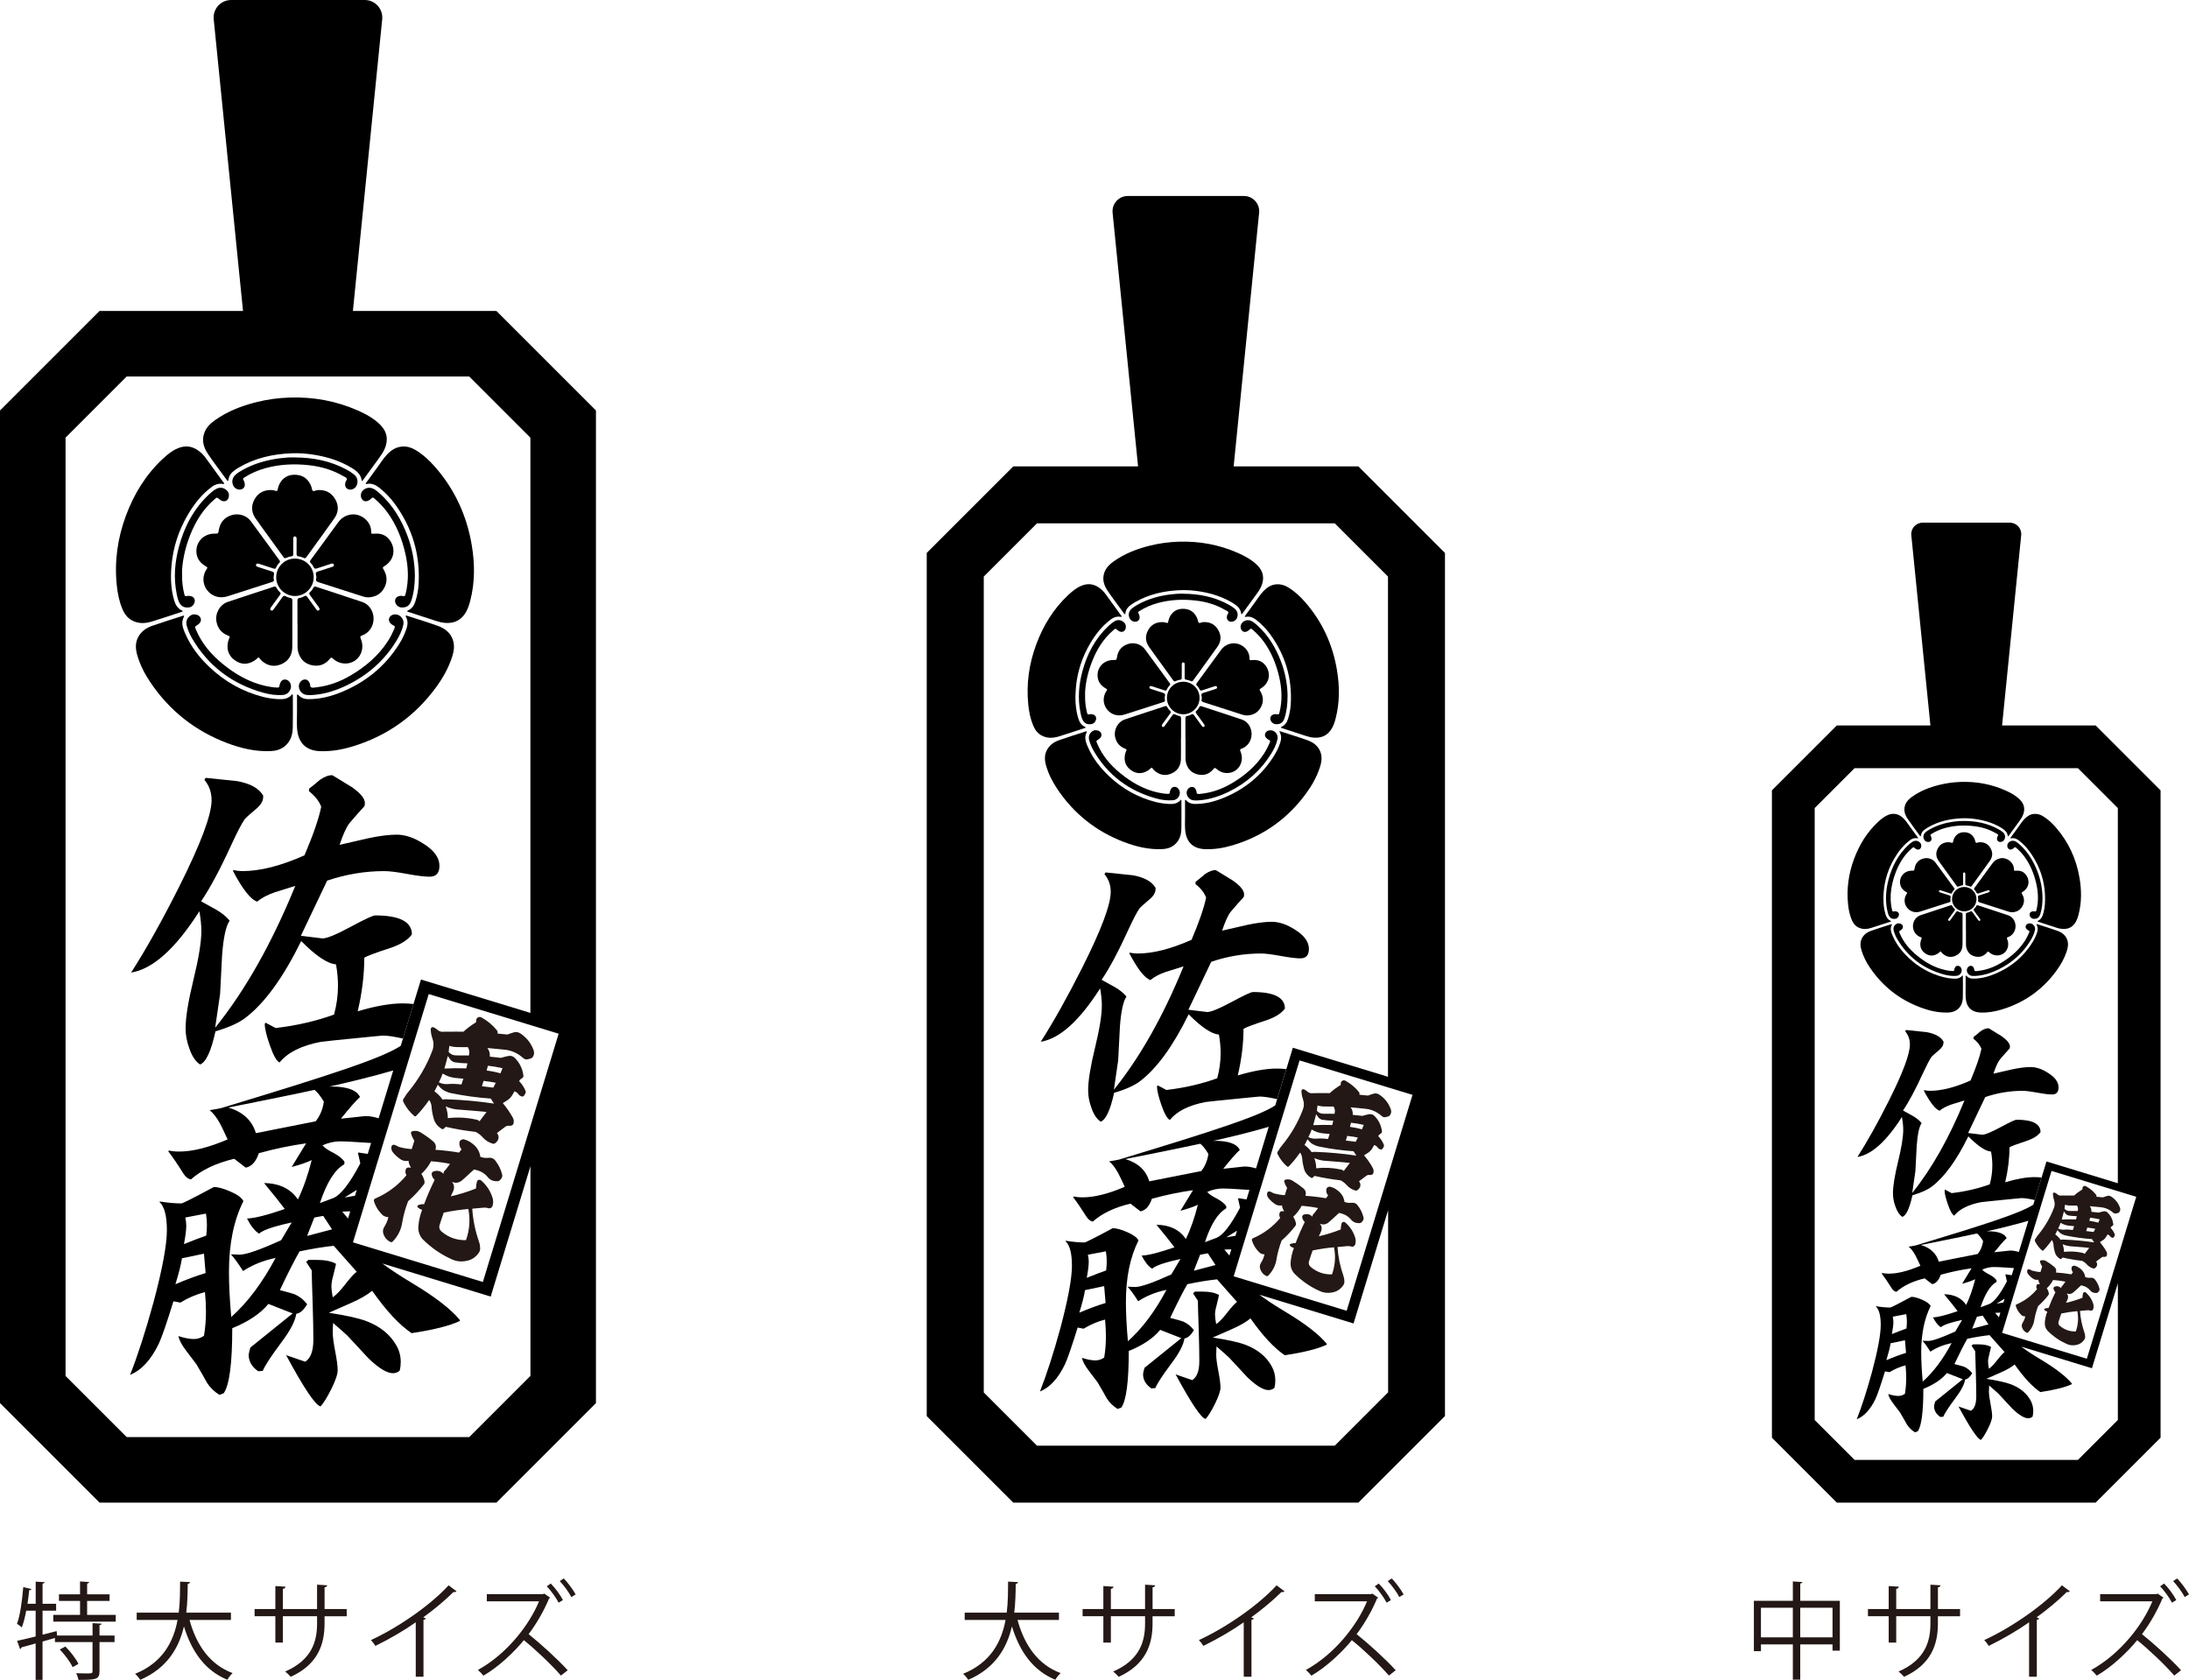
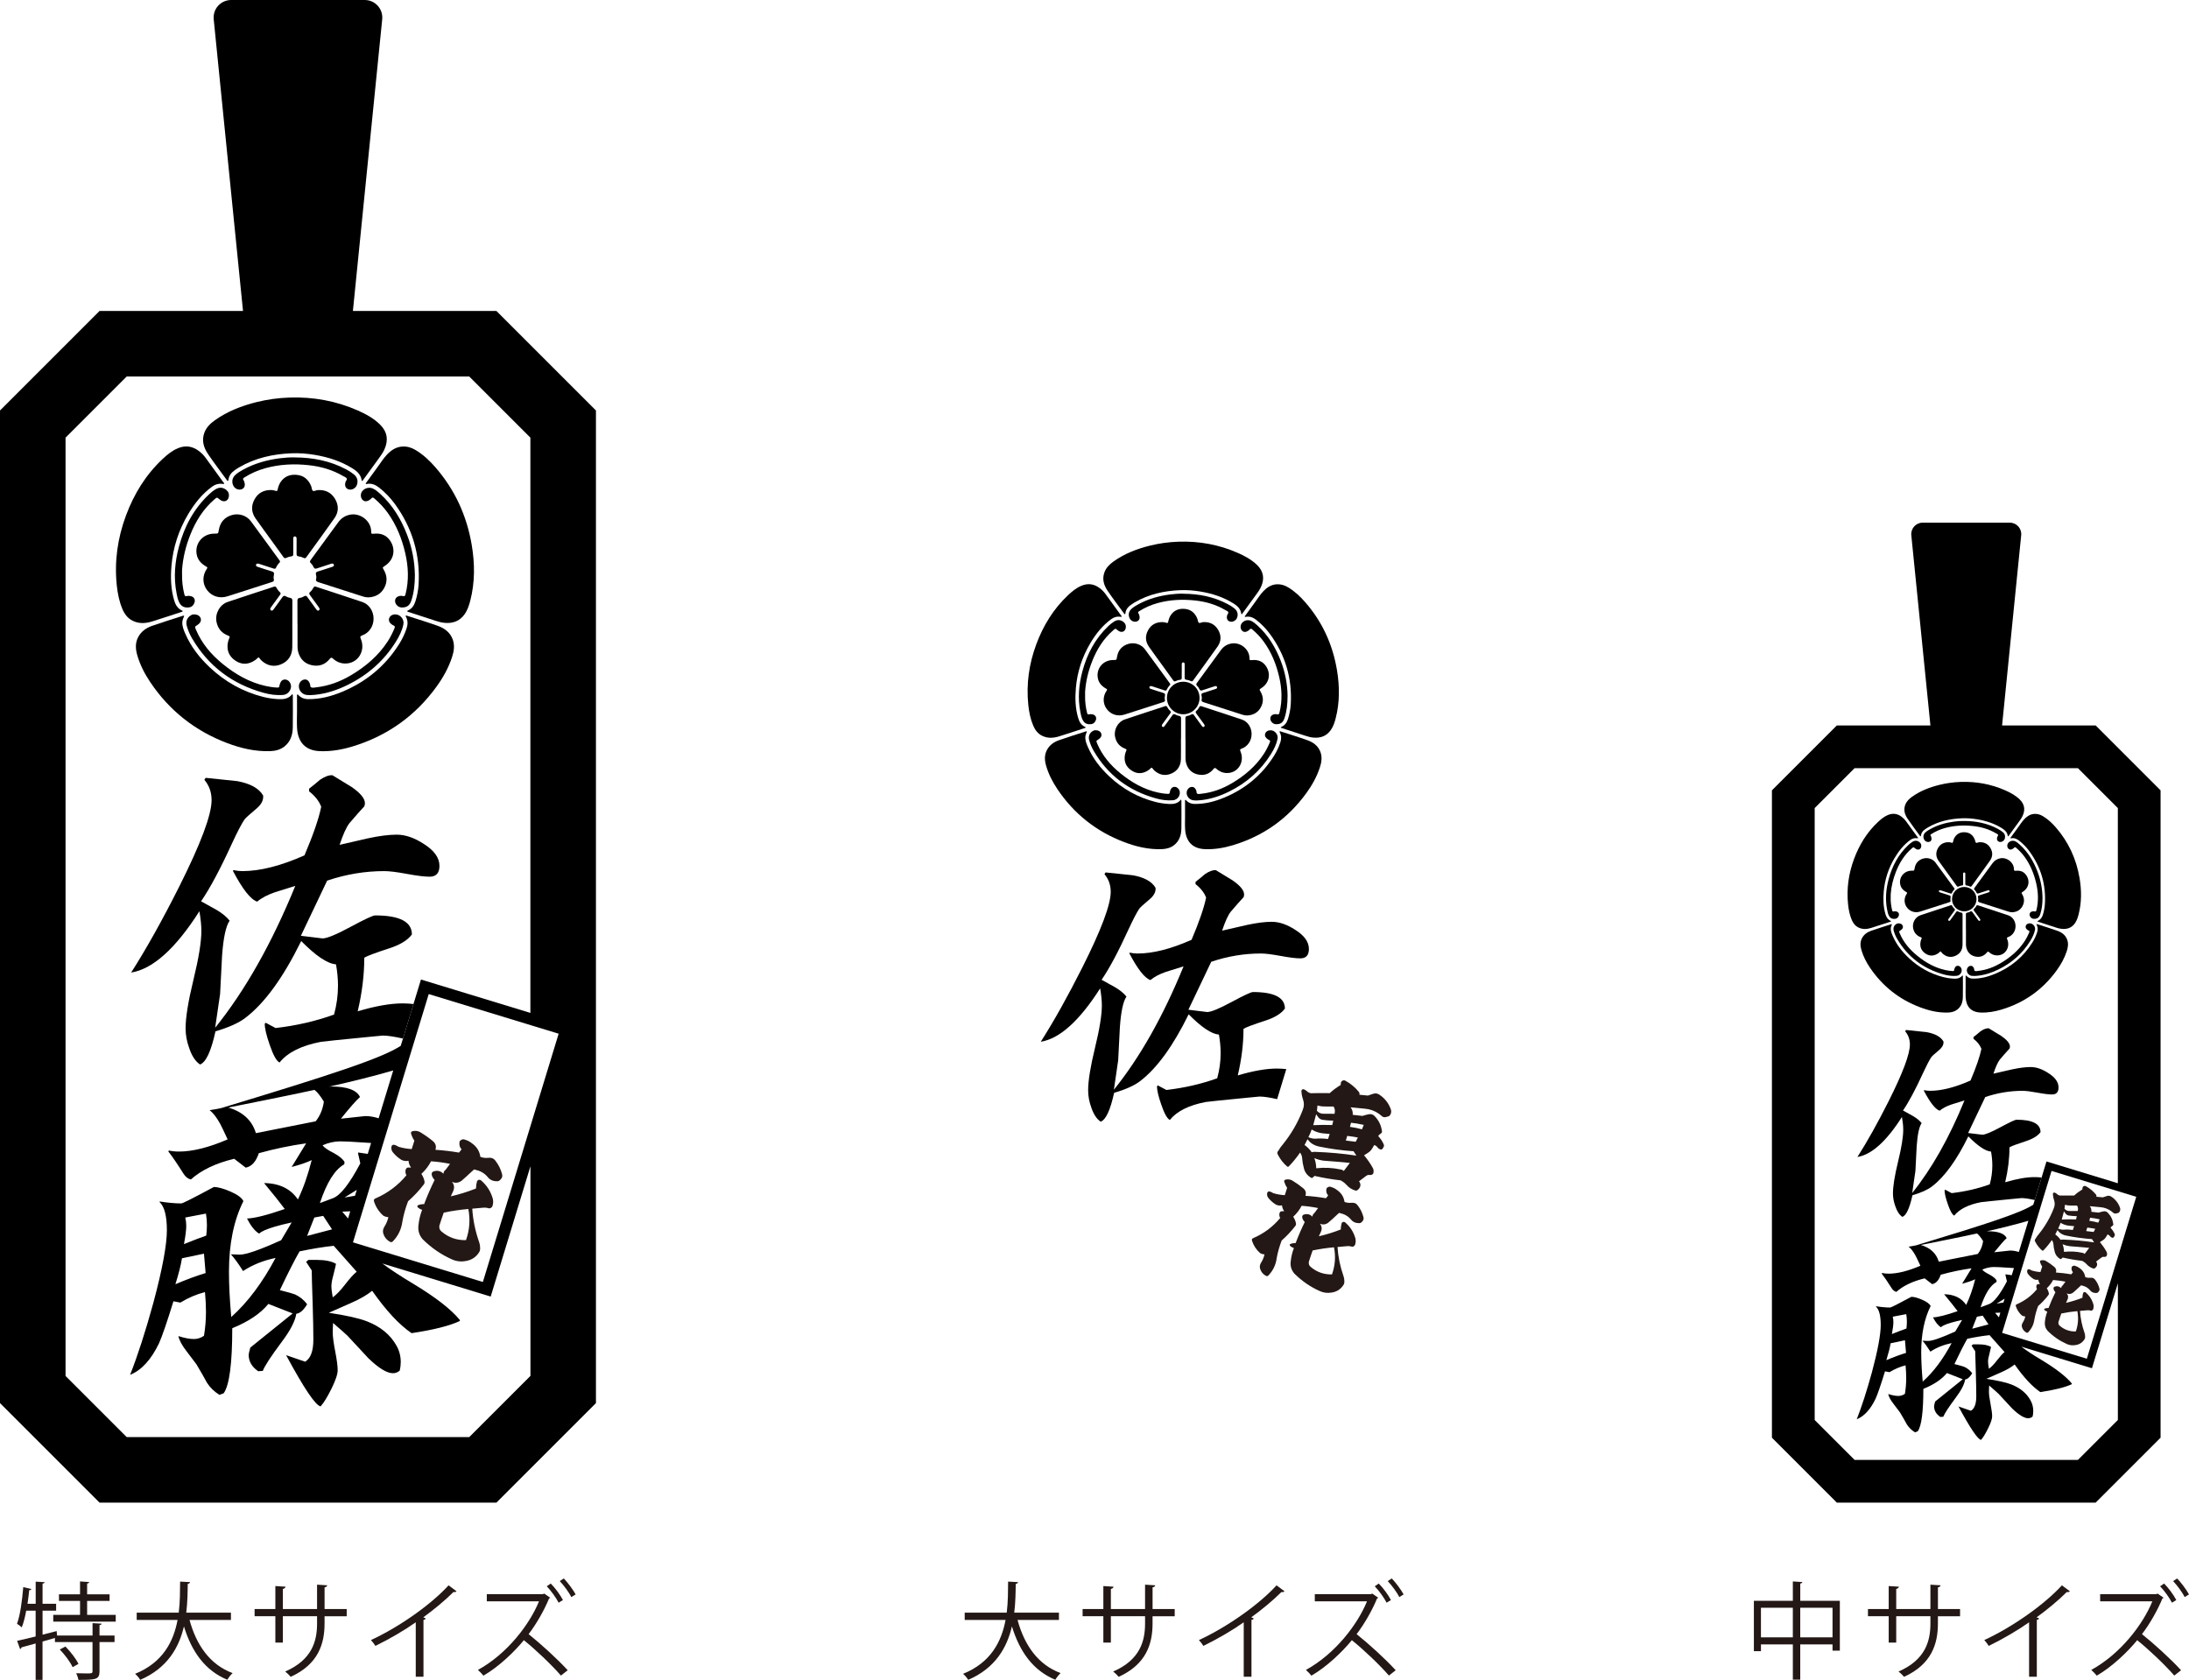
<svg xmlns="http://www.w3.org/2000/svg" id="_レイヤー_2" data-name="レイヤー 2" width="397.49mm" height="305.09mm" viewBox="0 0 1126.73 864.81">
  <defs>
    <style> .cls-1 { fill: #231815; } </style>
  </defs>
  <g id="_レイヤー_1-2" data-name="レイヤー 1">
    <g>
      <g>
        <g id="_4oorFo" data-name="4oorFo">
          <g>
            <path d="M94.07,314.6c-.17.37-.51.39-.79.48-4.97,1.62-9.94,3.28-14.93,4.83-3.37,1.05-6.75,1.29-10.06-.34-2.59-1.27-4.18-3.44-5.27-6-1.67-3.93-2.48-8.09-2.92-12.31-1.27-12.3.43-24.25,4.72-35.8,4.11-11.09,10.16-20.99,18.84-29.14,2.36-2.22,4.86-4.29,7.9-5.56,3.87-1.62,7.46-1.11,10.79,1.4,1.36,1.02,2.54,2.22,3.53,3.59,2.97,4.1,5.95,8.19,8.91,12.29.21.3.67.59.51.95-.2.47-.68.08-1.01.05-1.91-.17-3.6.37-5.13,1.49-5.17,3.79-9.07,8.71-12.31,14.17-4.87,8.21-7.78,17.07-8.59,26.59-.52,6.07-.34,12.1,1.45,17.99.68,2.25,1.84,4.06,4.05,5.06.12.05.2.17.3.25Z" />
            <path d="M209.53,314.58c.15-.1.27-.22.42-.29,2.09-.91,3.21-2.63,3.87-4.71.91-2.87,1.48-5.82,1.65-8.81.87-15.26-3.25-29.06-12.26-41.39-2.33-3.18-5.05-6-8.17-8.43-1.85-1.44-3.85-2.26-6.23-1.81-.19.04-.44.16-.53-.11-.09-.26.14-.44.28-.63,1.82-2.51,3.62-5.03,5.47-7.52,1.73-2.32,3.22-4.82,5.23-6.92,2.17-2.27,4.69-3.93,7.97-4.09,2.39-.12,4.57.56,6.58,1.75,3.92,2.33,7.21,5.41,10.19,8.82,10.11,11.58,16.28,25.04,18.82,40.16,1.6,9.56,1.69,19.11-.75,28.58-.64,2.47-1.42,4.89-2.92,7.02-2.49,3.53-5.97,4.8-10.15,4.46-1.66-.14-3.25-.56-4.82-1.08-4.64-1.54-9.29-3.04-13.94-4.55-.26-.08-.54-.1-.7-.45Z" />
            <path d="M186.34,247.66c-.08-.12-.16-.19-.17-.28-.36-2.91-2.23-4.67-4.57-6.14-6.02-3.79-12.62-5.91-19.58-7.07-3.98-.66-8-.98-12.03-.81-9.55.39-18.68,2.4-27.02,7.3-.77.45-1.51.97-2.24,1.48-1.67,1.18-2.85,2.68-3.13,4.77-.03.25-.01.62-.35.66-.26.03-.37-.27-.51-.46-3.24-4.45-6.59-8.83-9.68-13.39-2.21-3.26-3.34-6.89-1.9-10.86,1.02-2.8,3.05-4.79,5.41-6.48,6.52-4.66,13.84-7.47,21.55-9.39,5.52-1.37,11.13-2.13,16.83-2.32,12.27-.42,24.05,1.71,35.28,6.68,4.14,1.83,8.11,4,11.37,7.2,3.69,3.62,4.43,7.96,2.33,12.68-.75,1.68-1.78,3.18-2.86,4.65-2.65,3.61-5.27,7.24-7.9,10.85-.24.32-.43.7-.83.92Z" />
            <path d="M152.88,366.75c0-2.79,0-5.58,0-8.37,0-.29-.16-.69.2-.83.29-.12.45.25.64.43,1.32,1.3,2.92,1.92,4.75,1.94,6.13.09,11.95-1.41,17.55-3.74,12.45-5.17,22.41-13.35,29.56-24.83,1.55-2.49,2.8-5.13,3.72-7.93.65-1.99.67-3.92-.3-5.81-.1-.2-.35-.42-.12-.64.19-.18.46-.03.68.04,5.24,1.7,10.51,3.3,15.7,5.15,3.53,1.26,6.5,3.4,7.81,7.16,1.04,3,.57,5.99-.38,8.92-1.8,5.52-4.59,10.54-7.98,15.22-11.01,15.19-25.53,25.49-43.49,30.89-5.36,1.61-10.85,2.55-16.49,2.35-7.76-.28-11.41-4.84-11.83-11.89-.16-2.68-.03-5.37-.03-8.06Z" />
            <path d="M150.45,357.34c.39.47.28.83.28,1.16,0,5.37.09,10.75-.03,16.12-.08,3.81-1.2,7.28-4.38,9.74-2.13,1.65-4.63,2.24-7.25,2.33-7.7.27-15.05-1.46-22.18-4.16-16.51-6.26-29.72-16.71-39.57-31.38-2.83-4.22-5.15-8.72-6.6-13.61-.95-3.21-1.24-6.43.4-9.54,1.55-2.94,4.12-4.74,7.13-5.79,5.16-1.81,10.4-3.43,15.6-5.12.29-.09.57-.25.96-.05-.39,1.07-.92,2.1-.97,3.3-.08,2.15.73,4.05,1.55,5.94,2.93,6.75,7.38,12.41,12.7,17.4,7.81,7.32,16.88,12.42,27.28,15.07,2.51.64,5.06,1.02,7.64,1.17,2.8.16,5.48-.05,7.42-2.57Z" />
            <path d="M153.11,321.15c0-3.96.02-7.92-.02-11.88,0-.87.23-1.34,1.15-1.46.82-.11,1.62-.4,2.32-.84.77-.48,1.2-.24,1.68.45,1.4,2,2.86,3.96,4.3,5.94.16.22.32.45.51.65.3.34.66.51,1.09.2.4-.29.45-.72.24-1.11-.26-.48-.6-.92-.92-1.37-1.27-1.76-2.52-3.53-3.83-5.26-.52-.68-.69-1.17.08-1.8.7-.56,1.19-1.34,1.62-2.13.29-.54.62-.72,1.24-.51,7.97,2.63,15.97,5.19,23.92,7.88,3.55,1.2,5.8,4.72,5.8,8.59,0,3.91-2.28,7.33-5.89,8.63-1.01.36-1.12.69-.71,1.66,2.69,6.33-1.55,12.95-8.16,12.79-2.32-.06-4.38-.93-6.08-2.49-.72-.66-1.06-.72-1.72.11-2.4,3-5.61,4.06-9.31,3.23-3.73-.83-6.02-3.29-6.98-6.98-.23-.9-.29-1.83-.29-2.76,0-3.86,0-7.71,0-11.57-.01,0-.02,0-.03,0Z" />
            <path d="M150.46,321.38c0,3.96.06,7.92-.02,11.88-.08,4.06-1.94,7.11-5.71,8.7-3.58,1.51-6.95.85-9.91-1.7-.46-.4-.86-.89-1.22-1.4-.36-.51-.64-.49-1.05-.07-.72.75-1.57,1.35-2.49,1.83-3.23,1.68-6.33,1.36-9.23-.74-2.95-2.13-4.14-5.05-3.61-8.66.14-.96.4-1.89.83-2.76.33-.66.17-.94-.52-1.19-3.33-1.23-5.38-3.6-6.09-7.1-.86-4.26,1.64-8.89,5.77-10.29,7.92-2.68,15.89-5.23,23.83-7.85.62-.2.96-.04,1.24.51.45.86,1.03,1.64,1.75,2.29.53.47.53.84.12,1.39-1.48,1.99-2.92,4-4.38,6.01-.18.25-.38.49-.52.77-.22.44-.24.88.21,1.2.46.33.86.12,1.17-.26.3-.37.58-.77.86-1.16,1.28-1.76,2.58-3.49,3.81-5.28.52-.76.98-1,1.84-.5.64.37,1.39.66,2.12.77,1.03.15,1.24.68,1.23,1.61-.04,3.99-.02,7.99-.02,11.99-.01,0-.02,0-.03,0Z" />
            <path d="M189.63,307.53c-1.63.03-3.12-.55-4.62-1.03-7.01-2.25-14.02-4.54-21.04-6.77-1.02-.32-1.57-.69-1.23-1.87.2-.69.05-1.44-.11-2.15-.19-.81.06-1.24.91-1.49,2.44-.73,4.85-1.55,7.28-2.34.56-.18,1.25-.39,1.01-1.16-.25-.81-.97-.63-1.57-.44-2.36.75-4.73,1.5-7.07,2.31-.85.29-1.4.27-1.79-.66-.32-.76-.81-1.46-1.41-2.02-.61-.58-.53-1.02-.06-1.66,4.74-6.44,9.46-12.88,14.15-19.35,1.53-2.12,3.52-3.43,6.07-3.94,5.27-1.05,10.71,3.13,10.89,8.38.06,1.57.05,1.54,1.69,1.4,2.62-.22,5.04.33,6.94,2.23,3.75,3.73,4.37,10.48-1.61,14.37-1.24.81-1.22.78-.51,2.01,1.81,3.11,1.9,6.3.15,9.44-1.74,3.12-4.55,4.56-8.06,4.74Z" />
            <path d="M110.45,274.71c1.91.02,1.86.02,2.18-1.87.67-3.93,2.9-6.56,6.74-7.69,3.54-1.04,7.54.2,9.73,3.15,4.96,6.69,9.84,13.45,14.76,20.17.34.47.39.81-.05,1.24-.72.7-1.29,1.53-1.69,2.45-.28.64-.61.77-1.28.54-2.28-.78-4.58-1.5-6.87-2.24-.29-.1-.59-.2-.89-.27-.53-.11-1.1-.13-1.29.51-.2.65.29.93.82,1.1,2.45.8,4.89,1.64,7.37,2.38.91.27,1.22.69,1.03,1.61-.16.8-.28,1.63-.06,2.46.2.76-.16,1.11-.87,1.34-5.25,1.67-10.48,3.37-15.73,5.06-2.42.78-4.85,1.56-7.27,2.33-4.01,1.29-8.06.05-10.52-3.21-2.43-3.23-2.48-7.53-.07-10.98.45-.65.21-.81-.33-1.12-2.56-1.45-4.48-3.42-4.96-6.47-.91-5.71,3.38-10.56,9.26-10.48Z" />
            <path d="M150.93,281.39c0,1.31-.03,2.62.01,3.92.02.69-.27,1.02-.93,1.09-.93.1-1.83.38-2.66.79-.67.33-1.04.18-1.45-.4-1.79-2.53-3.62-5.03-5.44-7.54-2.97-4.1-5.98-8.17-8.89-12.31-2.19-3.12-2.41-6.5-.58-9.84,1.81-3.31,4.74-4.87,8.5-4.84.8,0,1.59.14,2.33.42.75.28.98-.02,1.11-.69.26-1.33.7-2.59,1.44-3.73,1.98-3.04,4.91-4.12,8.37-3.8,3.69.34,6.1,2.47,7.44,5.85.31.79.3,1.93.86,2.35.59.44,1.59-.3,2.44-.35,3.8-.26,6.86,1.1,8.87,4.35,2.07,3.35,2.07,6.88-.2,10.11-4.73,6.73-9.62,13.35-14.43,20.02-.41.57-.78.76-1.45.41-.8-.41-1.66-.68-2.56-.78-.8-.09-1.07-.49-1.06-1.3.05-2.37.02-4.75.02-7.13,0-.28,0-.55-.01-.83-.03-.57-.24-1.04-.9-1.02-.61.02-.8.49-.81,1.01-.02,1.41,0,2.82,0,4.23,0,0,0,0-.01,0Z" />
-             <path d="M151.79,287.57c5.41,0,9.69,4.24,9.68,9.6,0,5.3-4.42,9.7-9.69,9.66-5.28-.04-9.61-4.37-9.62-9.62-.01-5.36,4.26-9.64,9.63-9.64Z" />
            <path d="M203.53,316.3c2.51,0,4.62,2.56,4.11,5.1-.65,3.21-2.11,6.12-3.82,8.87-6.12,9.85-14.51,17.21-24.88,22.33-5.25,2.59-10.75,4.44-16.6,5.07-1.5.16-3.02.25-4.53.09-2.85-.3-4.77-3.42-3.67-5.93.55-1.27,1.74-2.07,2.98-2.03,1.1.04,1.91.82,2.42,2.22.22.61,0,1.5.56,1.8.76.4,1.69.13,2.54.04,6.47-.71,12.44-2.93,18.01-6.24,7.52-4.46,14.08-10,18.9-17.41,1.4-2.14,2.52-4.42,3.51-6.78.29-.7.25-1.19-.54-1.45-.19-.06-.37-.19-.54-.3-1.45-.9-2.06-2.11-1.69-3.32.4-1.3,1.61-2.08,3.23-2.08Z" />
            <path d="M93.72,295.94c-.07,3.39.35,6.72,1.16,10.01.19.75.4,1.16,1.31.91.69-.18,1.44-.14,2.15.06,1.57.43,2.31,1.84,1.74,3.39-.47,1.29-1.36,2.19-2.75,2.37-1.85.24-3.52-.15-4.64-1.81-1.1-1.64-1.43-3.57-1.8-5.45-1.6-8.13-.89-16.18,1.25-24.11,2.76-10.22,7.56-19.33,15.33-26.69,1.08-1.02,2.22-1.97,3.48-2.74,1.94-1.19,3.94-1.03,5.64.43,1.09.94,1.46,2.17,1.17,3.54-.41,1.97-2.18,2.76-3.95,1.8-.33-.18-.64-.4-.93-.65-1.2-1.02-1.2-1.03-2.37-.04-5.91,5.04-9.85,11.43-12.66,18.58-2.24,5.7-3.69,11.6-4.13,17.72-.06.89,0,1.79,0,2.68Z" />
            <path d="M99.97,316.3c1.75.01,3.01.84,3.36,2.12.33,1.2-.28,2.4-1.64,3.26-1.49.94-1.48.93-.8,2.55,3,7.08,7.82,12.75,13.72,17.56,6.59,5.37,13.82,9.53,22.21,11.38,1.95.43,3.92.73,5.92.8.65.02,1.03-.11,1.09-.87.04-.5.23-1,.42-1.48.39-.99,1.06-1.72,2.18-1.8,1.12-.08,2,.44,2.64,1.34,1.82,2.51-.06,6.31-3.32,6.59-3.43.3-6.82-.18-10.1-1.09-16.03-4.44-28.42-13.7-36.85-28.12-1.15-1.97-2.02-4.07-2.65-6.26-.66-2.28.09-4.25,2.01-5.46.6-.38,1.24-.59,1.8-.52Z" />
            <path d="M213.56,295.94c-.02,4.97-.49,9.16-1.83,13.23-.87,2.65-2.44,3.7-5.21,3.54-1.66-.09-3.19-1.72-3.18-3.38.01-1.1.64-1.96,1.7-2.34.74-.26,1.53-.34,2.24-.14,1.07.3,1.28-.23,1.49-1.08,1.75-7.04,1.44-14.07-.19-21.07-1.75-7.52-4.58-14.57-9.14-20.86-1.95-2.69-4.22-5.08-6.75-7.24-.61-.52-1.08-.68-1.61.04-.14.19-.35.33-.54.48-1.5,1.17-2.89,1.25-3.91.23-1.11-1.11-1.19-3.16-.18-4.47,1.29-1.66,3.56-2.24,5.48-1.38,1.41.63,2.55,1.63,3.67,2.65,6.51,5.88,10.89,13.18,13.99,21.3,2.61,6.82,3.87,13.91,3.95,20.49Z" />
            <path d="M151.79,235.48c9.29.05,18.19,1.77,26.45,6.19,1.4.75,2.74,1.59,3.97,2.59,1.8,1.47,2.3,3.67,1.33,5.76-.56,1.21-2.03,2.1-3.34,2.04-2.05-.09-3.05-1.81-2.34-3.96.19-.59.86-1.14.65-1.68-.27-.7-1.15-.92-1.8-1.3-5.46-3.21-11.4-4.94-17.67-5.63-7.52-.83-14.98-.51-22.31,1.5-3.91,1.07-7.59,2.66-11.01,4.85-.61.39-.85.74-.35,1.37.15.18.22.43.31.65.69,1.85.28,3.3-1.1,3.93-1.54.7-3.61-.07-4.42-1.64-1.03-2-.69-4.09.97-5.65,1.14-1.07,2.48-1.86,3.83-2.61,5.98-3.33,12.44-5.12,19.2-5.98,2.53-.32,5.07-.51,7.62-.44Z" />
          </g>
        </g>
        <g>
-           <path class="cls-1" d="M228.51,531.14c5.16-.05,8.5-.05,10.02,0,1.85-1.73,4.02-3.34,6.49-4.85l.06-.87c-.01-.72.32-1.29,1-1.69.72-.3,1.36-.24,1.93.17,3.01,1.67,5.62,3.86,7.82,6.57.33.48.42,1.02.24,1.61l5.08.5c1.29-.48,2.54-.89,3.74-1.23.97-.14,1.9.04,2.77.54,3.41,2.21,5.77,5.2,7.07,8.98.37,1.21.18,2.35-.59,3.4-.32.38-.66.6-1.02.67l-1.65.42c-.67.11-1.27-.02-1.81-.39l-1.97-1.59c-2.55-1.79-5.35-2.8-8.39-3.04l-8.44-.82c.97,1.21,1.4,2.69,1.27,4.45l5.76.63c1.18-.39,2.42-.71,3.72-.97,1.39-.24,2.52.11,3.4,1.03,2.48,2.5,3.94,5.49,4.39,8.98.13.59-.12,1.08-.73,1.45-.72.43-1.2.93-1.45,1.5,1.41,1.47,2.47,3.05,3.17,4.73.35.7.29,1.34-.18,1.93l-.37.66c-.38.57-.87.73-1.48.47-.67-.19-1.21-.61-1.63-1.24-.54-.66-1.17-1.1-1.92-1.32l-1.01,1.75c-.59,1.02-1.29,1.84-2.1,2.46-1.07.76-2.04,1.37-2.9,1.85,2,2.4,3.65,4.79,4.97,7.17.59.89.8,1.89.62,2.98-.09.57-.33.99-.75,1.25-.55.27-1.04.36-1.49.28-.77-.13-1.48.05-2.13.54l-4.23,3.2c.79.95,1.03,1.97.71,3.07-.26.77-.73,1.43-1.39,1.97-.61.5-1.2.61-1.75.33-1.88-.59-3.5-1.62-4.86-3.12-.99-1.13-2.19-2.07-3.6-2.82-5.19-.6-10.34-1.47-15.45-2.64l-1.04.97c-.3.3-.64.32-1.04.09-2.33-1.39-3.76-3.37-4.29-5.95-.51-1.8-.82-3.67-.95-5.62-.09-1.18-.5-2.27-1.22-3.29-2.18,3.12-4.4,5.85-6.68,8.17-.3.3-.61.34-.93.12-2.23-1.87-4.06-4.18-5.48-6.93-.59-.93-.49-1.77.28-2.53.77-1.35,1.52-2.43,2.26-3.24,5.18-6.34,9.19-13.22,12.03-20.61.92-2.16.99-4.36.22-6.57-.5-1.38-.8-2.87-.89-4.47-.12-.46.02-.88.43-1.28.46-.25.92-.22,1.38.07.67.32,1.33.79,1.96,1.4.88.63,1.87.87,2.98.72ZM225.35,558.44l-1.73,3.4c1.62,1.15,3.02,2.57,4.2,4.27.78-.2,1.52-.27,2.23-.19,8.33.3,16.41,1.04,24.24,2.22l-1.68-2.59c-6.8-.46-13.64-1.4-20.5-2.81-1.49-.3-2.97-.93-4.44-1.91-.7-.54-1.47-1.33-2.32-2.39ZM227.84,552.65c-.41,1.29-1.06,2.8-1.94,4.55,1.22.61,2.58.92,4.08.92,2.36-.22,4.87-.16,7.54.18l.97-2.98-4.29-.4c-2.38-.3-4.51-1.05-6.37-2.27ZM230.48,543.64c-.59,2.39-1.17,4.54-1.73,6.46,3.63-.19,7.38-.22,11.26-.1l.61-2.57c-2.45-.06-4.65-.24-6.6-.55-.76-.17-1.45-.59-2.08-1.22l-1.46-2.02ZM229.42,569.62c.72,1.95,1.09,3.95,1.09,6,4.79-.54,9.51-.32,14.17.67.79.06,1.51.37,2.16.94l3.61-4.78c-5.22-.51-10.39-.95-15.52-1.32-1.84-.23-3.68-.73-5.5-1.51ZM231.27,538.44l-.34,3.16c1.1,1.21,2.44,1.78,4.04,1.73l6.37.04c.45-1.58.27-3.01-.55-4.31-.35.03-1.14.04-2.37.03-1.22-.01-2.01-.02-2.35-.04-1.62.05-3.23-.15-4.8-.61ZM248.05,559.2l5.85.72,1.29-2.5c-1.4-.31-3.49-.64-6.29-.97l-.85,2.75ZM251.12,548.66l-.63,2.43c2.53.35,4.9.83,7.1,1.46l1.07-2.63c-2.79-.63-5.31-1.05-7.55-1.27Z" />
          <path class="cls-1" d="M199.97,626.59c-.93-.01-1.83-.27-2.71-.78-2.24-2-3.82-4.43-4.74-7.29-.24-.79.02-1.32.77-1.57,6.26-2.72,11.57-6.68,15.91-11.91-.48-.82-.62-1.73-.43-2.74.06-.32.21-.62.48-.88.27-.26.57-.38.91-.37l1.4.02c-.78-1.16-1.21-2.33-1.3-3.5-1.27.28-2.48.12-3.63-.46-1.77-1.1-3.28-2.45-4.53-4.04-.61-.85-.8-1.78-.61-2.79.21-.75.69-1.05,1.42-.93.72.17,1.46.51,2.25,1.03,2.32.67,4.57,1.05,6.76,1.17l1.36-4.33c-.74-1.11-1.3-2.28-1.67-3.54-.23-.67,0-1.11.7-1.33,1.46-.35,2.79-.18,4,.51,2.39,1.45,4.57,2.99,6.52,4.61,1.44,1.22,1.86,2.7,1.28,4.45,4.05.27,8.1.75,12.16,1.44l1.31-1.66c-.85-.93-1.21-2.01-1.11-3.25-.04-.78.29-1.32.97-1.63.62-.37,1.25-.41,1.88-.1,1.3.37,2.45.95,3.45,1.75,2.57,1.76,4.06,4.12,4.48,7.09l1.41.4c.93.18,1.85.21,2.78.09,1.62-.17,2.88.42,3.76,1.78,1.46,1.91,2.5,4.03,3.15,6.38.4,1.13.18,2.11-.65,2.94-.56.77-1.32,1.09-2.25.95-1.91-.03-3.43-.81-4.57-2.33-1.21-1.41-2.72-2.44-4.54-3.09l-2.3-.66c.05-.03-.14.15-.6.53-.45.38-.98.87-1.6,1.46-.61.59-1.23,1.17-1.86,1.73-.63.56-1.16,1.03-1.59,1.4-.43.37-.61.54-.56.51-1.56,1.3-3.3,1.57-5.21.8,1.21,1.41,1.41,3.04.58,4.89l-1.17,2.54c4.32-.98,8.63-2.32,12.96-4.02.03-1.31.22-2.57.56-3.79.11-.22.37-.45.77-.68.4-.05.77-.01,1.11.13,3.02,2.52,5.1,5.69,6.21,9.5.29,1.19.27,2.4-.07,3.62-.16.55-.46.95-.92,1.2-.51.28-1.02.3-1.55.06-.75-.21-1.54-.27-2.38-.17l-5.63.5c.35,5.75,1.53,11.47,3.51,17.15.34.91.51,1.86.52,2.89.1.97-.1,1.83-.61,2.57-1.64,2.47-3.93,3.91-6.86,4.35-2.46.45-4.82.15-7.08-.88-5.59-2.49-10.59-5.95-15.03-10.36-1.79-2.08-2.5-4.48-2.15-7.19.26-2.69.89-5.34,1.89-7.94-.87-.25-1.65-.71-2.35-1.38-.1-.24-.13-.42-.1-.54.06-.2.16-.34.31-.43,1.02-.43,2.07-.62,3.16-.56,1.59-4.22,3.4-8.39,5.42-12.49-.77-.72-1.27-1.59-1.49-2.59-.14-.85.13-1.43.82-1.74,1.99-.71,3.73-.32,5.21,1.17.04-.88.41-1.57,1.1-2.04l2.28-3.05c-3.17-.66-6.43-1.1-9.77-1.33-1.24,2.41-2.9,4.57-4.98,6.49.8,1.2,1.34,2.47,1.6,3.77.15.68,0,1.28-.45,1.79-2.36,3.07-5.02,5.9-7.98,8.5-1.36,3.53-2.34,7.03-2.95,10.51-.51,3.86-2.1,7.21-4.79,10.05-.47.59-1.03.68-1.68.28-1.58-.88-2.68-2.19-3.28-3.94-.42-1.22-.29-2.42.38-3.59,1.07-1.65,1.79-3.36,2.17-5.12ZM241.05,622.4c-4.1.36-8.32.97-12.65,1.86-.15.38-.53,1.49-1.14,3.31-.61,1.83-.97,2.94-1.08,3.33-.23,1.25.1,2.26.99,3.02,3.62,3.12,7.84,4.62,12.68,4.52,1.87-5.21,2.27-10.55,1.21-16.05Z" />
        </g>
        <g>
          <path d="M102.63,469.08c.68,3.95,1.02,7.33,1.02,10.14,0,5.64-1.35,14-4.06,25.1-2.7,11.1-4.06,19.47-4.06,25.1,0,3.38.62,6.76,1.86,10.14,1.35,4.06,3.21,6.87,5.58,8.45,3.04-1.13,5.69-6.82,7.94-17.07,6.87-2.03,12-4.34,15.38-6.93,9.92-7.55,19.5-20.74,28.74-39.56,7.55,7.66,13.52,11.66,17.92,12,.68,3.83,1.02,7.5,1.02,10.99,0,4.96-.68,9.92-2.03,14.87-9.36,3.38-19.39,5.69-30.09,6.93l-5.07-2.71-.51.51c0,2.37.84,5.97,2.54,10.82,1.8,5.3,3.49,8.34,5.07,9.13,4.17-5.18,11.27-8.73,21.3-10.65,1.47-.23,9.69-1.07,24.68-2.54,4.62-.45,6.99-.68,7.1-.68,2.58,0,6.12.55,10.45,1.54l5.43-17.78c-1.78-.2-3.61-.33-5.56-.33-6.31,0-14.03,1.35-23.16,4.06,2.25-9.58,3.38-18.76,3.38-27.55,1.35-.9,5.69-2.54,13.01-4.9,5.52-1.8,9.35-4.17,11.5-7.1,0-6.53-6.31-9.8-18.93-9.8-1.13,0-5.36,1.97-12.68,5.92-7.33,3.95-12.12,5.92-14.37,5.92-.23,0-3.95-.45-11.16-1.35l13.52-28.4c9.69-3.27,19.5-4.9,29.41-4.9,2.59,0,6.48.48,11.66,1.44,5.18.96,9.07,1.44,11.66,1.44,3.38,0,5.07-1.86,5.07-5.58,0-4.17-2.7-7.95-8.11-11.33-4.85-3.15-9.47-4.73-13.86-4.73-4.06,0-8.96.62-14.71,1.86-4.96,1.13-9.86,2.25-14.71,3.38,1.8-5.41,3.49-9.13,5.07-11.16,3.27-3.83,5.8-6.7,7.61-8.62.22-.34.34-.9.34-1.69,0-2.37-2.25-5.13-6.76-8.28-3.27-2.03-6.59-4.06-9.97-6.09-1.8-.11-3.95.68-6.42,2.37-1.8,1.58-3.66,3.1-5.58,4.56v1.35c3.04,2.37,5.13,5.02,6.25,7.95-1.24,6.09-4.11,14.43-8.62,25.02-12.17,5.41-22.82,8.11-31.95,8.11-1.58,0-3.1-.17-4.56-.51l-.34.34c4.96,9.47,9.13,14.77,12.51,15.89,2.25-1.92,5.35-3.55,9.3-4.9,3.49-1.13,6.93-2.2,10.31-3.21-12.06,29.53-25.81,53.87-41.24,73.03,1.69-11.38,2.54-17.18,2.54-17.41.34-6.53.68-13.13,1.02-19.78.68-9.24,1.97-15.21,3.89-17.92-1.47-1.91-3.72-3.77-6.76-5.58-2.7-1.46-5.35-2.93-7.94-4.4,4.62-6.76,9.91-16.68,15.89-29.75,2.71-5.86,4.84-9.97,6.43-12.34.45-.68,2.42-2.48,5.92-5.41,2.48-2.03,3.72-4.11,3.72-6.26v-.68c-2.15-3.72-6.6-6.2-13.36-7.44-5.41-.56-10.82-1.13-16.23-1.69l-.68,1.02c2.48,2.93,3.72,6.42,3.72,10.48,0,7.55-5.58,22.43-16.73,44.63-8.68,17.24-16.9,31.95-24.68,44.12,11.16-1.8,22.88-12.34,35.16-31.61Z" />
          <path d="M255.5,160.07h-73.85l15.07-150.05c.59-5.34-3.59-10.02-8.97-10.02h-68.77c-5.38,0-9.56,4.67-8.97,10.02l15.07,150.05H51.25L0,211.32v511l51.25,51.25h204.25l51.25-51.25V211.32l-51.25-51.25ZM273.01,708.35l-31.48,31.48H65.22l-31.48-31.48V225.3l31.48-31.48h176.3l31.48,31.48v296.15l-56.32-17.18-10.41,34.13c-9.73,6.4-36.08,14.99-92.43,32.06-1.9.4-3.87.77-5.97,1.07,1.8,1.35,3.6,3.67,5.41,6.93.68,1.24,1.97,3.95,3.89,8.11-9.69,4.17-18.03,6.26-25.02,6.26-1.92,0-3.61-.17-5.07-.51l-.5.34c2.25,2.93,4.9,6.82,7.94,11.67,1.02,1.58,2.25,2.54,3.72,2.87,5.41-4.84,12.85-8.39,22.31-10.65l5.92,4.56c3.04-.56,5.29-3.04,6.76-7.44,8.11-2.25,16.23-3.94,24.34-5.07l-7.44,12.17c4.62-1.24,8.05-2.42,10.31-3.55-1.92,7.66-4.29,14.43-7.1,20.28-3.72-5.52-9.53-8.34-17.41-8.45,4.84,5.86,8.4,10.31,10.65,13.35-9.13,3.16-15.61,4.79-19.44,4.9,2.03,3.95,4.11,6.54,6.25,7.78,1.13-1.13,3.77-2.31,7.95-3.55,2.25-.68,5.18-1.41,8.79-2.2l-5.41,9.13c-10.93,4.96-18.03,7.44-21.3,7.44l-4.56-.17c1.91,2.14,4,5.02,6.25,8.62,4.74-3.15,10.31-5.41,16.74-6.76-6.76,12.74-14.37,22.88-22.82,30.43-.79-8.79-1.18-16.57-1.18-23.33,0-14.31,2.48-26.42,7.44-36.34-.79-1.69-2.99-3.32-6.6-4.9-3.61-1.58-6.48-2.37-8.62-2.37-10.48,5.64-16.06,8.45-16.73,8.45-3.27,0-6.99-.34-11.16-1.01v.34c2.48,2.37,3.72,7.21,3.72,14.54s-2.31,19.95-6.93,37.19c-4.06,14.77-8.06,27.16-12,37.19,5.86-2.37,10.82-7.78,14.87-16.23,1.58-3.49,4.06-10.7,7.44-21.64l3.55.68c4.06-2.48,8.28-4.28,12.68-5.41.34,3.61.51,6.99.51,10.14,0,4.17-.34,8.28-1.02,12.34-1.58,1.13-3.32,1.69-5.24,1.69-2.14,0-4.79-.51-7.94-1.52.45,2.14,1.8,4.68,4.06,7.61,1.69,2.25,3.43,4.56,5.24,6.93,2.48,4.17,4.28,7.32,5.41,9.47,1.58,2.48,3.72,4.56,6.42,6.25l2.2-.84c2.93-4.17,4.4-15.33,4.4-33.47,8.34-3.38,14.53-7.55,18.59-12.51l12.51,4.9-21.81,17.58c-.56,2.03-.84,3.27-.84,3.72,0,3.38,1.63,6.2,4.9,8.45l2.36-.17c1.02-2.59,4.17-7.44,9.47-14.54,4.62-6.09,7.21-11.04,7.78-14.87,1.91-.22,3.77-1.86,5.58-4.9-1.69-2.25-3.78-3.94-6.26-5.07-.79-.34-3.38-1.07-7.78-2.2,4.28-9.02,7.66-15.66,10.14-19.95,6.42-1.35,12.28-2.31,17.58-2.87l11.83,13.35c-1.47,1.13-3.44,3.3-5.92,6.51-2.48,3.21-4.62,5.44-6.42,6.68-.45-2.48-.68-4.39-.68-5.75,0-1.46.34-3.38,1.02-5.75.79-3.16,1.24-5.07,1.35-5.75-2.25-1.35-5.58-2.03-9.97-2.03h-4.23l-1.18,1.01,2.88,4.4c0,2.03.17,7.95.5,17.75.23,7.33.34,13.3.34,17.92,0,5.86-1.41,9.64-4.23,11.33l-9.8-3.38c9.24,17.13,15.16,25.92,17.75,26.37,1.57-1.69,3.43-4.71,5.58-9.04,2.14-4.34,3.22-7.52,3.22-9.55,0-2.14-.43-5.38-1.27-9.72-.84-4.34-1.27-7.58-1.27-9.72,0-1.24.05-2.87.17-4.9,4.17,3.61,6.65,5.8,7.44,6.59,3.61,3.83,7.21,7.72,10.82,11.66,5.3,5.07,9.47,7.61,12.51,7.61,1.35,0,2.54-.45,3.55-1.35.34-1.46.51-2.93.51-4.4,0-3.04-.73-5.86-2.2-8.45-3.16-5.63-8.23-9.81-15.21-12.51-4.06-1.58-10.59-3.04-19.61-4.4,3.83-1.69,7.66-3.38,11.49-5.07,4.62-2.03,8.22-4.11,10.82-6.25,7.21,10.26,13.97,17.52,20.29,21.81,11.27-1.69,19.55-3.77,24.85-6.26v-.51c-4.51-5.52-12.57-11.77-24.17-18.76-6.29-3.76-11.52-7.2-15.72-10.32l-.08-.03,55.84,17.04,20.46-67.07v107.94ZM176.16,623.76c1.39-.06,2.74-.12,4.12-.18l-1.13,3.7-2.99-3.53ZM182.73,615.58c-1.72.28-3.46.56-5.38.91,2.27-1.45,4.36-2.75,6.3-3.93l-.92,3.02ZM189.3,594.04c-1.51-.25-3.11-.49-4.85-.72l-.17.34,1.18,5.24c-5.52,10.48-10.2,16.46-14.03,17.92l-6.76,2.54c3.49-10.59,7.66-17.24,12.51-19.95l.17-1.18c-.79-1.46-2.59-2.99-5.41-4.56-3.16-1.58-5.13-2.93-5.92-4.06,3.04-1.35,6.09-2.03,9.13-2.03,2.36,0,5.92.17,10.65.51,1.96.14,3.66.24,5.21.33l-1.72,5.63ZM166.36,625.95l4.56,6.93-12.85,3.38,3.72-9.47,4.56-.84ZM131.71,583.35c-1.95-6.59-6.72-10.95-14.16-13.19,12.34-2.51,28.23-5.59,44.33-9.08,1.41,1.07,3.01,3.06,4.82,6.04-.56,3.95-1.97,7.33-4.22,10.14l-30.77,6.09ZM194.89,575.7c-2.19-.68-4.46-1.14-6.89-1.14l-12.51,1.35c4.5-5.63,7.78-9.35,9.8-11.16-1.69-3.6-6.65-5.41-14.87-5.41l-1.08.09c11.63-2.61,23.07-5.43,33.07-8.37l-7.52,24.64ZM94.69,640.49c.79-4.17,1.18-7.32,1.18-9.47,0-1.46-.17-2.87-.51-4.23l10.65-2.03c.34,2.03.5,4,.5,5.92,0,1.58-.11,3.38-.34,5.41-2.93,1.01-6.76,2.48-11.5,4.4ZM105.84,655.37c-4.51,1.35-9.69,3.27-15.55,5.75,1.69-5.41,2.82-9.86,3.38-13.35l11.32-2.37.84,9.97ZM273.01,579.82h0s-24.46,80.15-24.46,80.15h0l-66.87-20.4,39-127.81,66.87,20.4-14.54,47.66Z" />
        </g>
      </g>
      <g>
        <g id="_4oorFo-2" data-name="4oorFo">
          <g>
            <path d="M973.4,474.24c-.11.24-.33.25-.52.31-3.24,1.06-6.48,2.14-9.74,3.15-2.2.69-4.4.84-6.56-.22-1.69-.83-2.73-2.24-3.44-3.91-1.09-2.56-1.62-5.27-1.9-8.03-.83-8.02.28-15.81,3.08-23.35,2.68-7.23,6.62-13.69,12.29-19,1.54-1.45,3.17-2.8,5.15-3.63,2.52-1.05,4.87-.73,7.04.91.88.67,1.65,1.44,2.3,2.34,1.93,2.67,3.88,5.34,5.81,8.02.14.19.43.39.33.62-.13.3-.44.05-.66.03-1.25-.11-2.35.24-3.35.97-3.37,2.47-5.91,5.68-8.03,9.24-3.18,5.35-5.07,11.13-5.6,17.34-.34,3.96-.22,7.89.94,11.74.45,1.47,1.2,2.65,2.64,3.3.08.03.13.11.2.16Z" />
            <path d="M1048.7,474.23c.09-.07.18-.14.27-.19,1.37-.59,2.1-1.71,2.53-3.07.59-1.87.96-3.79,1.07-5.74.57-9.95-2.12-18.95-8-26.99-1.52-2.08-3.29-3.91-5.33-5.5-1.21-.94-2.51-1.47-4.06-1.18-.12.02-.28.1-.35-.07-.06-.17.09-.29.18-.41,1.19-1.64,2.36-3.28,3.57-4.9,1.13-1.51,2.1-3.14,3.41-4.51,1.42-1.48,3.06-2.56,5.2-2.67,1.56-.08,2.98.36,4.29,1.14,2.56,1.52,4.7,3.53,6.65,5.75,6.59,7.55,10.62,16.33,12.27,26.19,1.05,6.23,1.1,12.47-.49,18.64-.41,1.61-.93,3.19-1.9,4.58-1.62,2.3-3.89,3.13-6.62,2.91-1.08-.09-2.12-.36-3.14-.7-3.03-1-6.06-1.98-9.09-2.97-.17-.05-.35-.07-.46-.29Z" />
            <path d="M1033.57,430.59c-.05-.08-.11-.13-.11-.18-.23-1.9-1.46-3.05-2.98-4.01-3.92-2.47-8.23-3.85-12.77-4.61-2.6-.43-5.22-.64-7.84-.53-6.23.25-12.18,1.57-17.62,4.76-.5.3-.98.63-1.46.97-1.09.77-1.86,1.75-2.04,3.11-.02.16,0,.4-.23.43-.17.02-.24-.18-.33-.3-2.11-2.9-4.3-5.76-6.31-8.74-1.44-2.13-2.18-4.5-1.24-7.09.67-1.83,1.99-3.12,3.53-4.22,4.25-3.04,9.03-4.87,14.05-6.12,3.6-.89,7.26-1.39,10.98-1.52,8-.28,15.68,1.12,23.01,4.36,2.7,1.19,5.29,2.61,7.42,4.7,2.41,2.36,2.89,5.19,1.52,8.27-.49,1.1-1.16,2.07-1.86,3.03-1.73,2.35-3.44,4.72-5.16,7.08-.15.21-.28.46-.54.6Z" />
            <path d="M1011.75,508.25c0-1.82,0-3.64,0-5.46,0-.19-.1-.45.13-.54.19-.08.29.16.42.28.86.85,1.91,1.25,3.1,1.27,4,.06,7.79-.92,11.45-2.44,8.12-3.37,14.61-8.7,19.28-16.19,1.01-1.62,1.83-3.35,2.42-5.17.42-1.29.44-2.55-.19-3.79-.07-.13-.23-.27-.08-.42.13-.12.3-.02.45.03,3.42,1.11,6.86,2.15,10.24,3.36,2.3.82,4.24,2.22,5.09,4.67.68,1.96.37,3.9-.25,5.82-1.17,3.6-2.99,6.87-5.21,9.92-7.18,9.9-16.65,16.62-28.36,20.14-3.5,1.05-7.08,1.67-10.75,1.53-5.06-.18-7.44-3.15-7.72-7.75-.1-1.75-.02-3.5-.02-5.26Z" />
            <path d="M1010.16,502.12c.25.31.18.54.18.76,0,3.5.06,7.01-.02,10.51-.06,2.48-.79,4.75-2.86,6.35-1.39,1.07-3.02,1.46-4.73,1.52-5.02.18-9.81-.95-14.46-2.72-10.77-4.08-19.38-10.9-25.81-20.46-1.85-2.75-3.36-5.68-4.31-8.88-.62-2.1-.81-4.19.26-6.22,1.01-1.91,2.69-3.09,4.65-3.78,3.37-1.18,6.78-2.23,10.17-3.34.19-.06.37-.16.63-.03-.25.7-.6,1.37-.63,2.15-.06,1.4.48,2.64,1.01,3.87,1.91,4.4,4.81,8.09,8.28,11.35,5.09,4.78,11.01,8.1,17.79,9.83,1.63.42,3.3.67,4.98.77,1.82.11,3.57-.03,4.84-1.68Z" />
            <path d="M1011.9,478.51c0-2.58.01-5.16-.01-7.74,0-.57.15-.87.75-.95.53-.07,1.05-.26,1.51-.55.5-.31.78-.16,1.1.29.91,1.31,1.87,2.58,2.8,3.87.11.15.21.29.33.43.2.22.43.33.71.13.26-.19.29-.47.16-.72-.17-.31-.39-.6-.6-.89-.83-1.15-1.64-2.3-2.5-3.43-.34-.45-.45-.77.05-1.17.45-.37.78-.87,1.06-1.39.19-.36.4-.47.81-.33,5.2,1.72,10.41,3.38,15.6,5.14,2.31.78,3.78,3.08,3.78,5.6,0,2.55-1.49,4.78-3.84,5.63-.66.24-.73.45-.46,1.08,1.75,4.13-1.01,8.45-5.32,8.34-1.51-.04-2.86-.61-3.97-1.62-.47-.43-.69-.47-1.12.07-1.57,1.95-3.66,2.65-6.07,2.11-2.43-.54-3.93-2.15-4.55-4.55-.15-.59-.19-1.19-.19-1.8,0-2.51,0-5.03,0-7.54,0,0-.01,0-.02,0Z" />
            <path d="M1010.17,478.67c0,2.58.04,5.17-.01,7.75-.05,2.65-1.27,4.64-3.72,5.67-2.34.99-4.53.55-6.46-1.11-.3-.26-.56-.58-.79-.91-.24-.34-.42-.32-.69-.04-.47.49-1.02.88-1.62,1.19-2.1,1.1-4.13.89-6.02-.48-1.93-1.39-2.7-3.3-2.35-5.65.09-.62.26-1.23.54-1.8.21-.43.11-.61-.34-.78-2.17-.8-3.51-2.35-3.97-4.63-.56-2.78,1.07-5.8,3.76-6.71,5.17-1.75,10.36-3.41,15.54-5.12.4-.13.63-.03.81.33.29.56.67,1.07,1.14,1.49.34.31.35.55.08.91-.97,1.3-1.91,2.61-2.86,3.92-.12.16-.25.32-.34.5-.15.28-.16.58.13.78.3.22.56.08.76-.17.2-.24.38-.5.56-.76.83-1.14,1.68-2.27,2.48-3.44.34-.5.64-.65,1.2-.32.42.24.91.43,1.38.5.67.1.81.44.8,1.05-.03,2.61-.01,5.21-.01,7.82,0,0-.01,0-.02,0Z" />
            <path d="M1035.72,469.63c-1.06.02-2.04-.36-3.02-.67-4.57-1.47-9.14-2.96-13.72-4.41-.67-.21-1.02-.45-.8-1.22.13-.45.03-.94-.07-1.4-.12-.53.04-.81.59-.97,1.59-.48,3.17-1.01,4.74-1.52.37-.12.82-.25.66-.76-.16-.53-.63-.41-1.02-.29-1.54.49-3.08.98-4.61,1.5-.55.19-.91.17-1.17-.43-.21-.5-.53-.95-.92-1.32-.4-.38-.35-.66-.04-1.08,3.09-4.2,6.17-8.4,9.23-12.62,1-1.38,2.3-2.24,3.96-2.57,3.43-.69,6.98,2.04,7.1,5.47.04,1.03.03,1,1.1.91,1.71-.15,3.28.22,4.53,1.46,2.44,2.44,2.85,6.84-1.05,9.37-.81.53-.8.51-.33,1.31,1.18,2.03,1.24,4.11.1,6.16-1.14,2.03-2.97,2.98-5.26,3.09Z" />
            <path d="M984.08,448.23c1.25.02,1.21.01,1.42-1.22.43-2.56,1.89-4.28,4.4-5.01,2.31-.68,4.92.13,6.34,2.06,3.24,4.36,6.42,8.77,9.63,13.15.22.31.25.53-.03.81-.47.46-.84,1-1.1,1.6-.18.41-.4.5-.83.35-1.49-.51-2.99-.98-4.48-1.46-.19-.06-.38-.13-.58-.17-.35-.07-.72-.08-.84.33-.13.43.19.6.53.72,1.6.52,3.19,1.07,4.81,1.55.6.18.79.45.67,1.05-.1.52-.18,1.06-.04,1.6.13.49-.1.73-.57.87-3.42,1.09-6.84,2.2-10.26,3.3-1.58.51-3.16,1.01-4.74,1.52-2.62.84-5.26.04-6.86-2.09-1.58-2.1-1.62-4.91-.04-7.16.3-.42.14-.53-.22-.73-1.67-.95-2.92-2.23-3.24-4.22-.59-3.73,2.2-6.88,6.04-6.84Z" />
            <path d="M1010.48,452.58c0,.85-.02,1.71,0,2.56.01.45-.18.66-.6.71-.61.07-1.19.25-1.74.52-.44.21-.68.12-.95-.26-1.17-1.65-2.36-3.28-3.55-4.92-1.93-2.67-3.9-5.33-5.8-8.03-1.43-2.04-1.57-4.24-.38-6.42,1.18-2.16,3.09-3.18,5.55-3.16.52,0,1.04.09,1.52.27.49.19.64-.02.73-.45.17-.86.45-1.69.94-2.44,1.29-1.98,3.2-2.69,5.46-2.48,2.41.22,3.98,1.61,4.85,3.82.21.52.2,1.26.56,1.53.38.29,1.04-.19,1.59-.23,2.48-.17,4.48.72,5.78,2.84,1.35,2.19,1.35,4.49-.13,6.6-3.09,4.39-6.28,8.7-9.41,13.06-.27.37-.51.49-.95.27-.52-.27-1.08-.44-1.67-.51-.52-.06-.7-.32-.69-.85.03-1.55.01-3.1,0-4.65,0-.18,0-.36,0-.54-.02-.37-.15-.68-.59-.66-.4.02-.52.32-.53.66-.01.92,0,1.84,0,2.76,0,0,0,0,0,0Z" />
            <path d="M1011.04,456.62c3.53,0,6.32,2.77,6.31,6.26,0,3.46-2.88,6.33-6.32,6.3-3.44-.03-6.27-2.85-6.28-6.27,0-3.5,2.78-6.29,6.28-6.29Z" />
            <path d="M1044.79,475.35c1.64,0,3.01,1.67,2.68,3.33-.42,2.1-1.37,3.99-2.49,5.79-3.99,6.43-9.46,11.22-16.23,14.56-3.43,1.69-7.01,2.9-10.83,3.3-.98.1-1.97.16-2.95.06-1.86-.2-3.11-2.23-2.39-3.87.36-.83,1.14-1.35,1.94-1.32.72.03,1.25.54,1.58,1.45.14.4,0,.98.37,1.17.49.26,1.1.08,1.66.02,4.22-.46,8.11-1.91,11.75-4.07,4.91-2.91,9.18-6.52,12.33-11.35.91-1.4,1.65-2.88,2.29-4.42.19-.46.17-.77-.35-.94-.13-.04-.24-.12-.35-.19-.95-.59-1.35-1.38-1.1-2.17.26-.85,1.05-1.35,2.11-1.36Z" />
            <path d="M973.17,462.08c-.05,2.21.23,4.38.76,6.53.12.49.26.76.85.6.45-.12.94-.09,1.4.04,1.02.28,1.51,1.2,1.14,2.21-.31.84-.89,1.43-1.79,1.55-1.2.16-2.3-.1-3.02-1.18-.72-1.07-.93-2.33-1.17-3.56-1.04-5.3-.58-10.55.81-15.72,1.8-6.67,4.93-12.6,10-17.41.7-.66,1.45-1.28,2.27-1.79,1.27-.78,2.57-.67,3.68.28.71.61.95,1.41.77,2.31-.27,1.29-1.42,1.8-2.57,1.18-.22-.12-.42-.26-.61-.42-.78-.66-.78-.67-1.55-.02-3.85,3.29-6.42,7.45-8.26,12.12-1.46,3.72-2.41,7.56-2.69,11.56-.04.58,0,1.17,0,1.75Z" />
            <path d="M977.25,475.35c1.14,0,1.96.55,2.19,1.38.22.78-.18,1.57-1.07,2.12-.97.61-.97.61-.52,1.67,1.96,4.62,5.1,8.32,8.95,11.45,4.3,3.51,9.01,6.21,14.49,7.42,1.27.28,2.56.47,3.86.52.43.01.67-.07.71-.56.02-.33.15-.66.28-.97.26-.64.69-1.12,1.42-1.18.73-.05,1.3.29,1.72.87,1.19,1.64-.04,4.11-2.17,4.3-2.24.19-4.44-.12-6.59-.71-10.45-2.9-18.53-8.94-24.03-18.34-.75-1.28-1.32-2.65-1.73-4.08-.43-1.49.06-2.77,1.31-3.56.39-.25.81-.39,1.17-.34Z" />
            <path d="M1051.33,462.08c0,3.24-.32,5.98-1.19,8.63-.57,1.73-1.59,2.41-3.4,2.31-1.08-.06-2.08-1.12-2.07-2.2,0-.72.42-1.28,1.11-1.53.48-.17,1-.22,1.46-.09.7.19.84-.15.97-.7,1.14-4.59.94-9.17-.12-13.74-1.14-4.9-2.99-9.5-5.96-13.61-1.27-1.75-2.75-3.31-4.4-4.72-.4-.34-.7-.44-1.05.03-.09.12-.23.21-.35.31-.98.76-1.88.81-2.55.15-.73-.72-.78-2.06-.12-2.92.84-1.08,2.32-1.46,3.57-.9.92.41,1.66,1.06,2.4,1.73,4.24,3.84,7.1,8.6,9.12,13.89,1.7,4.45,2.52,9.07,2.57,13.36Z" />
            <path d="M1011.04,422.64c6.06.03,11.86,1.16,17.25,4.04.91.49,1.79,1.04,2.59,1.69,1.18.96,1.5,2.4.86,3.76-.37.79-1.32,1.37-2.18,1.33-1.34-.06-1.99-1.18-1.52-2.58.13-.38.56-.74.42-1.09-.18-.45-.75-.6-1.17-.85-3.56-2.1-7.43-3.22-11.52-3.67-4.91-.54-9.77-.33-14.55.98-2.55.7-4.95,1.74-7.18,3.17-.4.26-.56.48-.23.89.1.12.15.28.2.42.45,1.21.18,2.15-.72,2.56-1,.45-2.35-.05-2.88-1.07-.67-1.3-.45-2.67.63-3.69.74-.7,1.62-1.21,2.5-1.7,3.9-2.17,8.11-3.34,12.52-3.9,1.65-.21,3.3-.33,4.97-.29Z" />
          </g>
        </g>
        <g>
          <path class="cls-1" d="M1061.08,615.47c3.37-.03,5.55-.03,6.54,0,1.21-1.13,2.62-2.18,4.23-3.16l.04-.57c0-.47.21-.84.65-1.1.47-.2.89-.16,1.26.11,1.96,1.09,3.66,2.52,5.1,4.29.22.31.27.66.16,1.05l3.31.32c.84-.32,1.66-.58,2.44-.8.63-.09,1.24.02,1.81.35,2.22,1.44,3.76,3.39,4.61,5.86.24.79.11,1.53-.39,2.22-.21.25-.43.39-.67.43l-1.08.27c-.44.07-.83-.01-1.18-.25l-1.28-1.03c-1.66-1.17-3.49-1.83-5.47-1.98l-5.5-.53c.64.79.91,1.76.83,2.9l3.76.41c.77-.25,1.58-.47,2.43-.64.91-.16,1.64.07,2.22.67,1.61,1.63,2.57,3.58,2.86,5.86.08.39-.08.7-.48.94-.47.28-.78.61-.94.98.92.96,1.61,1.99,2.07,3.09.23.45.19.88-.11,1.26l-.24.43c-.25.37-.57.48-.96.31-.44-.13-.79-.4-1.06-.81-.35-.43-.76-.72-1.25-.86l-.66,1.14c-.39.67-.84,1.2-1.37,1.6-.7.49-1.33.9-1.89,1.21,1.3,1.56,2.38,3.12,3.24,4.67.39.58.52,1.23.4,1.94-.06.37-.22.65-.49.82-.36.18-.68.24-.97.18-.5-.09-.97.03-1.39.35l-2.76,2.08c.52.62.67,1.29.47,2-.17.5-.48.93-.91,1.28-.4.33-.78.4-1.14.22-1.23-.38-2.29-1.06-3.17-2.03-.65-.74-1.43-1.35-2.35-1.84-3.38-.39-6.74-.96-10.08-1.72l-.68.64c-.2.19-.42.21-.68.06-1.52-.91-2.45-2.2-2.8-3.88-.33-1.17-.53-2.4-.62-3.67-.06-.77-.32-1.48-.8-2.15-1.42,2.04-2.87,3.81-4.36,5.33-.19.19-.4.22-.6.08-1.46-1.22-2.65-2.73-3.58-4.52-.38-.61-.32-1.16.18-1.65.5-.88.99-1.59,1.48-2.12,3.38-4.14,5.99-8.62,7.85-13.44.6-1.41.65-2.84.15-4.29-.32-.9-.52-1.87-.58-2.92-.08-.3.01-.58.28-.83.3-.16.6-.15.9.05.44.21.86.51,1.28.91.58.41,1.22.57,1.94.47ZM1059.02,633.27l-1.13,2.22c1.06.75,1.97,1.67,2.74,2.78.51-.13.99-.17,1.45-.13,5.43.2,10.7.68,15.81,1.45l-1.1-1.69c-4.43-.3-8.89-.91-13.37-1.83-.97-.19-1.94-.61-2.89-1.24-.45-.35-.96-.87-1.51-1.56ZM1060.64,629.49c-.27.84-.69,1.83-1.26,2.97.8.4,1.68.6,2.66.6,1.54-.14,3.17-.1,4.92.12l.64-1.94-2.8-.26c-1.55-.19-2.94-.69-4.15-1.48ZM1062.36,623.61c-.39,1.56-.76,2.96-1.13,4.22,2.37-.13,4.81-.15,7.35-.06l.4-1.67c-1.6-.04-3.04-.16-4.31-.36-.5-.11-.95-.38-1.35-.8l-.96-1.32ZM1061.67,640.56c.47,1.27.71,2.58.71,3.91,3.13-.35,6.2-.21,9.24.44.52.04.99.24,1.41.61l2.35-3.12c-3.4-.33-6.78-.62-10.12-.86-1.2-.15-2.4-.48-3.59-.99ZM1062.88,620.23l-.22,2.06c.72.79,1.59,1.16,2.63,1.13l4.16.02c.29-1.03.17-1.96-.36-2.81-.23.02-.74.02-1.55.02-.8,0-1.31-.01-1.54-.02-1.06.03-2.1-.1-3.13-.4ZM1073.82,633.76l3.82.47.84-1.63c-.91-.2-2.28-.42-4.11-.63l-.55,1.8ZM1075.83,626.89l-.41,1.59c1.65.23,3.2.54,4.63.95l.7-1.71c-1.82-.41-3.46-.69-4.92-.83Z" />
          <path class="cls-1" d="M1042.46,677.72c-.61,0-1.19-.18-1.76-.51-1.46-1.31-2.49-2.89-3.09-4.75-.16-.52.01-.86.5-1.02,4.08-1.77,7.55-4.36,10.38-7.77-.32-.53-.41-1.13-.28-1.79.04-.21.14-.4.32-.58.17-.17.37-.25.59-.24h.91c-.51-.74-.79-1.51-.85-2.27-.83.18-1.61.08-2.37-.3-1.16-.72-2.14-1.6-2.95-2.64-.4-.56-.52-1.16-.4-1.82.14-.49.45-.69.93-.61.47.11.96.33,1.47.67,1.51.43,2.98.69,4.41.76l.89-2.82c-.48-.72-.85-1.49-1.09-2.31-.15-.43,0-.72.46-.87.95-.23,1.82-.12,2.61.33,1.56.94,2.98,1.95,4.25,3.01.94.8,1.22,1.76.83,2.9,2.64.17,5.28.49,7.93.94l.85-1.08c-.55-.6-.79-1.31-.72-2.12-.02-.51.19-.86.64-1.07.4-.24.81-.27,1.23-.07.85.24,1.6.62,2.25,1.14,1.67,1.15,2.65,2.69,2.92,4.63l.92.26c.6.12,1.21.14,1.81.06,1.06-.11,1.88.27,2.46,1.16.95,1.24,1.63,2.63,2.05,4.16.26.74.12,1.38-.42,1.92-.37.5-.86.71-1.47.62-1.24-.02-2.24-.53-2.98-1.52-.79-.92-1.77-1.59-2.96-2.01l-1.5-.43s-.09.1-.39.34c-.29.25-.64.57-1.04.95-.4.39-.8.76-1.21,1.13-.41.37-.76.67-1.03.91-.28.24-.4.35-.36.33-1.02.85-2.15,1.02-3.4.52.79.92.92,1.98.38,3.19l-.76,1.66c2.82-.64,5.63-1.51,8.45-2.62.02-.85.14-1.68.37-2.47.07-.15.24-.29.5-.44.26-.03.5,0,.72.08,1.97,1.65,3.32,3.71,4.05,6.2.19.78.18,1.56-.05,2.36-.1.36-.3.62-.6.78-.33.18-.67.2-1.01.04-.49-.14-1-.17-1.55-.11l-3.67.33c.23,3.75,1,7.48,2.29,11.18.22.59.33,1.22.34,1.88.07.63-.06,1.19-.4,1.68-1.07,1.61-2.56,2.55-4.48,2.84-1.6.29-3.15.1-4.62-.57-3.64-1.63-6.91-3.88-9.8-6.76-1.17-1.36-1.63-2.92-1.4-4.69.17-1.75.58-3.48,1.23-5.18-.57-.16-1.07-.46-1.54-.9-.06-.16-.09-.27-.07-.35.04-.13.1-.22.2-.28.66-.28,1.35-.4,2.06-.36,1.03-2.75,2.22-5.47,3.54-8.14-.5-.47-.83-1.04-.97-1.69-.09-.55.09-.93.53-1.14,1.3-.46,2.43-.21,3.4.76.03-.58.27-1.02.72-1.33l1.49-1.99c-2.07-.43-4.2-.72-6.37-.87-.81,1.57-1.89,2.98-3.25,4.23.52.78.87,1.61,1.04,2.46.1.44,0,.83-.29,1.17-1.54,2-3.28,3.85-5.2,5.54-.89,2.3-1.52,4.58-1.92,6.86-.33,2.51-1.37,4.7-3.12,6.56-.31.38-.67.44-1.09.18-1.03-.57-1.75-1.43-2.14-2.57-.27-.8-.19-1.58.25-2.34.7-1.08,1.17-2.19,1.41-3.34ZM1069.25,674.98c-2.67.23-5.43.64-8.25,1.22-.1.25-.35.97-.74,2.16-.4,1.19-.63,1.92-.71,2.17-.15.82.06,1.47.64,1.97,2.36,2.04,5.11,3.01,8.27,2.95,1.22-3.4,1.48-6.88.79-10.47Z" />
        </g>
        <g>
          <path d="M978.98,574.99c.44,2.57.66,4.78.66,6.61,0,3.68-.88,9.13-2.65,16.37-1.76,7.24-2.64,12.7-2.64,16.37,0,2.21.4,4.41,1.21,6.61.88,2.65,2.09,4.48,3.64,5.51,1.99-.74,3.71-4.45,5.18-11.13,4.48-1.32,7.83-2.83,10.03-4.52,6.47-4.92,12.72-13.52,18.74-25.8,4.92,5,8.82,7.61,11.69,7.83.44,2.5.66,4.89.66,7.17,0,3.23-.44,6.47-1.32,9.7-6.1,2.21-12.64,3.71-19.62,4.52l-3.31-1.76-.33.33c0,1.54.55,3.9,1.65,7.06,1.17,3.45,2.28,5.44,3.31,5.95,2.72-3.38,7.35-5.7,13.89-6.94.96-.15,6.32-.7,16.1-1.65,3.01-.29,4.56-.44,4.63-.44,1.68,0,3.99.36,6.81,1.01l3.54-11.6c-1.16-.13-2.36-.21-3.63-.21-4.12,0-9.15.88-15.1,2.65,1.47-6.25,2.2-12.24,2.2-17.97.88-.59,3.71-1.65,8.49-3.2,3.6-1.18,6.1-2.72,7.5-4.63,0-4.26-4.12-6.39-12.35-6.39-.74,0-3.49,1.29-8.27,3.86-4.78,2.57-7.9,3.86-9.37,3.86-.15,0-2.57-.29-7.28-.88l8.82-18.52c6.32-2.13,12.72-3.2,19.18-3.2,1.69,0,4.22.31,7.61.94,3.38.63,5.92.94,7.61.94,2.21,0,3.31-1.21,3.31-3.64,0-2.72-1.76-5.18-5.29-7.39-3.16-2.06-6.17-3.09-9.04-3.09-2.64,0-5.84.41-9.59,1.21-3.23.74-6.43,1.47-9.59,2.2,1.17-3.53,2.28-5.95,3.31-7.28,2.13-2.5,3.78-4.37,4.96-5.62.15-.22.22-.59.22-1.1,0-1.54-1.47-3.34-4.41-5.4-2.13-1.32-4.3-2.65-6.51-3.97-1.17-.07-2.57.44-4.19,1.54-1.17,1.03-2.39,2.02-3.64,2.98v.88c1.98,1.54,3.34,3.27,4.08,5.18-.81,3.97-2.68,9.41-5.62,16.32-7.94,3.53-14.88,5.29-20.84,5.29-1.03,0-2.02-.11-2.98-.33l-.22.22c3.23,6.17,5.96,9.63,8.16,10.36,1.47-1.25,3.49-2.32,6.06-3.2,2.28-.73,4.52-1.43,6.72-2.09-7.86,19.26-16.83,35.13-26.9,47.63,1.1-7.42,1.65-11.21,1.65-11.35.22-4.26.44-8.56.66-12.9.44-6.03,1.28-9.92,2.54-11.69-.96-1.25-2.43-2.46-4.41-3.64-1.76-.95-3.49-1.91-5.18-2.87,3.01-4.41,6.46-10.88,10.36-19.4,1.77-3.82,3.16-6.5,4.19-8.05.29-.44,1.58-1.62,3.86-3.53,1.62-1.32,2.43-2.68,2.43-4.08v-.44c-1.4-2.43-4.3-4.04-8.71-4.85-3.53-.37-7.06-.73-10.58-1.1l-.44.66c1.62,1.91,2.43,4.19,2.43,6.83,0,4.93-3.64,14.63-10.91,29.11-5.66,11.25-11.02,20.84-16.09,28.77,7.28-1.17,14.92-8.05,22.93-20.62Z" />
          <path d="M1078.68,373.46h-48.16l9.83-97.86c.39-3.48-2.34-6.53-5.85-6.53h-44.85c-3.51,0-6.23,3.05-5.85,6.53l9.83,97.86h-48.16l-33.42,33.42v333.26l33.42,33.42h133.21l33.42-33.42v-333.26l-33.42-33.42ZM1090.1,731.03l-20.53,20.53h-114.98l-20.53-20.53v-315.03l20.53-20.53h114.98l20.53,20.53v193.14l-36.73-11.21-6.79,22.26c-6.34,4.17-23.53,9.78-60.28,20.91-1.24.26-2.52.5-3.9.7,1.17.88,2.35,2.39,3.53,4.52.44.81,1.28,2.57,2.54,5.29-6.32,2.72-11.76,4.08-16.32,4.08-1.25,0-2.35-.11-3.31-.33l-.33.22c1.47,1.91,3.2,4.45,5.18,7.61.66,1.03,1.47,1.65,2.42,1.87,3.53-3.16,8.38-5.47,14.55-6.95l3.86,2.98c1.98-.37,3.45-1.99,4.41-4.85,5.29-1.47,10.58-2.57,15.87-3.31l-4.85,7.94c3.01-.81,5.25-1.58,6.72-2.31-1.25,5-2.8,9.41-4.63,13.23-2.43-3.6-6.21-5.44-11.36-5.51,3.16,3.82,5.48,6.72,6.95,8.71-5.95,2.06-10.18,3.13-12.68,3.2,1.32,2.57,2.68,4.26,4.08,5.07.73-.73,2.46-1.51,5.18-2.31,1.47-.44,3.38-.92,5.73-1.43l-3.53,5.95c-7.13,3.23-11.76,4.85-13.89,4.85l-2.98-.11c1.25,1.4,2.61,3.27,4.08,5.62,3.09-2.06,6.73-3.53,10.92-4.41-4.41,8.31-9.37,14.92-14.88,19.84-.51-5.73-.77-10.8-.77-15.21,0-9.33,1.62-17.23,4.85-23.7-.51-1.1-1.95-2.17-4.3-3.2-2.35-1.03-4.22-1.54-5.62-1.54-6.83,3.68-10.47,5.51-10.91,5.51-2.13,0-4.56-.22-7.28-.66v.22c1.62,1.54,2.42,4.71,2.42,9.48s-1.51,13.01-4.52,24.25c-2.65,9.63-5.26,17.71-7.83,24.25,3.82-1.54,7.06-5.07,9.7-10.58,1.03-2.28,2.65-6.98,4.85-14.11l2.31.44c2.65-1.62,5.4-2.79,8.27-3.53.22,2.35.33,4.56.33,6.61,0,2.72-.22,5.4-.66,8.05-1.03.74-2.17,1.1-3.42,1.1-1.4,0-3.12-.33-5.18-.99.29,1.4,1.17,3.05,2.65,4.96,1.1,1.47,2.24,2.98,3.42,4.52,1.62,2.72,2.79,4.78,3.53,6.17,1.03,1.62,2.43,2.98,4.19,4.08l1.43-.55c1.91-2.72,2.87-10,2.87-21.83,5.44-2.2,9.48-4.92,12.13-8.16l8.16,3.2-14.22,11.47c-.37,1.32-.55,2.13-.55,2.43,0,2.2,1.07,4.04,3.2,5.51l1.54-.11c.66-1.69,2.72-4.85,6.17-9.48,3.01-3.97,4.7-7.2,5.07-9.7,1.25-.15,2.46-1.21,3.64-3.2-1.1-1.47-2.46-2.57-4.08-3.31-.51-.22-2.2-.7-5.07-1.43,2.79-5.88,5-10.22,6.62-13.01,4.19-.88,8.01-1.51,11.46-1.87l7.72,8.71c-.96.74-2.24,2.15-3.86,4.25-1.62,2.09-3.01,3.55-4.19,4.35-.3-1.62-.44-2.87-.44-3.75,0-.95.22-2.21.66-3.75.51-2.06.81-3.31.88-3.75-1.47-.88-3.64-1.32-6.5-1.32h-2.76l-.77.66,1.88,2.87c0,1.32.11,5.18.33,11.58.15,4.78.22,8.67.22,11.69,0,3.82-.92,6.28-2.76,7.39l-6.39-2.21c6.03,11.17,9.88,16.9,11.58,17.2,1.03-1.1,2.24-3.07,3.64-5.9,1.4-2.83,2.1-4.91,2.1-6.23,0-1.4-.28-3.51-.83-6.34-.55-2.83-.83-4.94-.83-6.34,0-.81.04-1.87.11-3.2,2.72,2.35,4.33,3.79,4.85,4.3,2.35,2.5,4.7,5.04,7.06,7.61,3.46,3.31,6.17,4.96,8.16,4.96.88,0,1.65-.29,2.31-.88.22-.95.33-1.91.33-2.87,0-1.98-.48-3.82-1.43-5.51-2.06-3.67-5.37-6.39-9.92-8.16-2.65-1.03-6.91-1.98-12.79-2.87,2.5-1.1,5-2.2,7.5-3.31,3.01-1.32,5.36-2.68,7.06-4.08,4.7,6.69,9.11,11.43,13.23,14.22,7.35-1.1,12.75-2.46,16.21-4.08v-.33c-2.94-3.6-8.2-7.68-15.77-12.24-4.11-2.45-7.51-4.69-10.25-6.73l-.05-.02,36.42,11.11,13.34-43.74v70.4ZM1026.94,675.87c.91-.04,1.79-.08,2.69-.12l-.74,2.42-1.95-2.3ZM1031.22,670.53c-1.12.18-2.25.37-3.51.59,1.48-.95,2.84-1.79,4.11-2.56l-.6,1.97ZM1035.5,656.49c-.98-.16-2.03-.32-3.16-.47l-.11.22.77,3.42c-3.6,6.84-6.65,10.73-9.15,11.69l-4.41,1.65c2.28-6.91,5-11.25,8.16-13.01l.11-.77c-.51-.95-1.69-1.95-3.53-2.98-2.06-1.03-3.35-1.91-3.86-2.65,1.99-.88,3.97-1.32,5.96-1.32,1.54,0,3.86.11,6.94.33,1.28.09,2.39.16,3.4.21l-1.12,3.67ZM1020.54,677.3l2.98,4.52-8.38,2.21,2.43-6.17,2.98-.55ZM997.94,649.52c-1.27-4.3-4.38-7.14-9.23-8.6,8.05-1.64,18.41-3.64,28.91-5.92.92.7,1.96,2,3.14,3.94-.37,2.57-1.29,4.78-2.75,6.61l-20.06,3.97ZM1039.15,644.53c-1.43-.44-2.91-.74-4.5-.74l-8.16.88c2.94-3.67,5.07-6.1,6.39-7.28-1.1-2.35-4.34-3.53-9.7-3.53l-.7.06c7.59-1.7,15.04-3.54,21.57-5.46l-4.9,16.07ZM973.8,686.78c.51-2.72.77-4.78.77-6.17,0-.95-.11-1.87-.33-2.76l6.95-1.32c.22,1.32.33,2.61.33,3.86,0,1.03-.07,2.21-.22,3.53-1.91.66-4.41,1.62-7.5,2.87ZM981.08,696.48c-2.94.88-6.32,2.13-10.14,3.75,1.1-3.53,1.84-6.43,2.21-8.71l7.38-1.54.55,6.5ZM1090.1,647.21h0s-15.95,52.27-15.95,52.27h0l-43.61-13.31,25.43-83.36,43.61,13.31-9.48,31.08Z" />
        </g>
      </g>
      <g>
        <g id="_4oorFo-3" data-name="4oorFo">
          <g>
            <path d="M558.83,374.46c-.15.33-.44.34-.69.42-4.32,1.41-8.64,2.85-12.98,4.2-2.93.91-5.87,1.12-8.75-.3-2.25-1.11-3.63-2.99-4.58-5.22-1.45-3.42-2.16-7.03-2.54-10.71-1.1-10.7.37-21.08,4.1-31.13,3.58-9.64,8.83-18.25,16.38-25.34,2.05-1.93,4.22-3.73,6.87-4.83,3.36-1.41,6.49-.97,9.39,1.21,1.18.89,2.21,1.93,3.07,3.13,2.58,3.57,5.17,7.12,7.75,10.69.19.26.58.51.44.83-.18.4-.59.07-.88.04-1.66-.15-3.13.32-4.46,1.3-4.5,3.3-7.89,7.57-10.71,12.32-4.24,7.14-6.76,14.84-7.47,23.12-.45,5.28-.3,10.52,1.26,15.65.59,1.96,1.6,3.53,3.52,4.4.1.05.18.14.26.21Z" />
            <path d="M659.23,374.45c.13-.09.23-.19.36-.25,1.82-.79,2.79-2.28,3.37-4.09.79-2.49,1.28-5.06,1.43-7.66.76-13.27-2.82-25.27-10.66-35.99-2.02-2.77-4.39-5.22-7.1-7.33-1.61-1.25-3.35-1.97-5.42-1.58-.17.03-.38.14-.46-.1-.08-.23.12-.39.24-.55,1.58-2.18,3.15-4.38,4.76-6.54,1.5-2.01,2.8-4.19,4.54-6.01,1.89-1.98,4.08-3.42,6.93-3.56,2.08-.1,3.97.48,5.72,1.53,3.41,2.02,6.27,4.71,8.86,7.67,8.79,10.07,14.16,21.77,16.36,34.92,1.39,8.31,1.47,16.62-.65,24.85-.55,2.15-1.24,4.26-2.54,6.1-2.17,3.07-5.19,4.17-8.83,3.87-1.44-.12-2.82-.48-4.19-.94-4.03-1.34-8.08-2.64-12.12-3.96-.22-.07-.47-.09-.61-.39Z" />
            <path d="M639.06,316.26c-.07-.1-.14-.17-.15-.24-.31-2.53-1.94-4.06-3.97-5.34-5.23-3.29-10.97-5.14-17.03-6.15-3.46-.58-6.95-.85-10.46-.71-8.31.34-16.25,2.09-23.5,6.35-.67.39-1.31.84-1.95,1.29-1.45,1.02-2.48,2.33-2.72,4.15-.03.22,0,.54-.31.57-.23.03-.33-.23-.44-.4-2.82-3.87-5.73-7.68-8.42-11.65-1.92-2.83-2.91-5.99-1.65-9.45.89-2.44,2.65-4.16,4.71-5.63,5.67-4.05,12.04-6.5,18.74-8.16,4.8-1.19,9.68-1.85,14.64-2.02,10.67-.37,20.91,1.49,30.68,5.81,3.6,1.59,7.05,3.47,9.89,6.26,3.21,3.15,3.85,6.92,2.02,11.02-.65,1.46-1.54,2.76-2.49,4.04-2.3,3.14-4.58,6.29-6.87,9.44-.21.28-.37.61-.72.8Z" />
            <path d="M609.97,419.82c0-2.43,0-4.85,0-7.28,0-.25-.14-.6.17-.72.26-.1.39.21.56.37,1.15,1.13,2.54,1.67,4.13,1.69,5.33.07,10.39-1.23,15.26-3.25,10.83-4.49,19.48-11.61,25.71-21.59,1.35-2.17,2.44-4.46,3.23-6.9.56-1.73.58-3.41-.26-5.05-.09-.17-.31-.37-.1-.56.17-.16.4-.03.6.04,4.55,1.48,9.14,2.87,13.65,4.48,3.07,1.1,5.65,2.95,6.79,6.22.91,2.61.5,5.21-.33,7.75-1.57,4.8-3.99,9.16-6.94,13.23-9.58,13.21-22.2,22.16-37.81,26.86-4.66,1.4-9.44,2.22-14.34,2.04-6.74-.24-9.92-4.21-10.29-10.34-.14-2.33-.02-4.67-.02-7.01Z" />
            <path d="M607.85,411.63c.34.41.25.72.25,1.01,0,4.67.08,9.35-.02,14.01-.07,3.31-1.05,6.33-3.81,8.47-1.85,1.43-4.02,1.95-6.31,2.03-6.7.24-13.08-1.27-19.29-3.62-14.35-5.44-25.84-14.53-34.41-27.28-2.46-3.67-4.48-7.58-5.74-11.84-.83-2.79-1.08-5.59.35-8.3,1.35-2.55,3.58-4.12,6.2-5.04,4.49-1.58,9.04-2.98,13.56-4.45.25-.08.5-.22.84-.04-.34.93-.8,1.83-.84,2.87-.07,1.87.64,3.52,1.35,5.17,2.54,5.87,6.42,10.79,11.05,15.13,6.79,6.37,14.68,10.8,23.72,13.1,2.18.55,4.4.89,6.64,1.02,2.43.14,4.76-.05,6.46-2.24Z" />
            <path d="M610.17,380.16c0-3.44.02-6.88-.01-10.33,0-.76.2-1.17,1-1.27.71-.09,1.4-.35,2.01-.73.67-.42,1.05-.21,1.46.39,1.22,1.74,2.49,3.45,3.74,5.16.14.19.28.39.44.57.26.3.57.45.94.18.35-.25.39-.62.21-.96-.22-.42-.52-.8-.8-1.19-1.1-1.53-2.19-3.07-3.33-4.57-.45-.59-.6-1.02.07-1.56.61-.49,1.04-1.16,1.41-1.85.25-.47.54-.62,1.08-.44,6.93,2.29,13.89,4.51,20.8,6.85,3.08,1.04,5.04,4.1,5.04,7.47,0,3.4-1.98,6.38-5.12,7.51-.88.32-.97.6-.61,1.45,2.34,5.51-1.35,11.26-7.1,11.12-2.02-.05-3.81-.81-5.29-2.17-.63-.58-.92-.62-1.49.09-2.09,2.61-4.88,3.53-8.09,2.81-3.24-.72-5.24-2.86-6.07-6.07-.2-.78-.25-1.59-.25-2.4,0-3.35,0-6.7,0-10.06,0,0-.02,0-.03,0Z" />
            <path d="M607.86,380.36c0,3.44.05,6.89-.01,10.33-.07,3.53-1.69,6.18-4.96,7.56-3.12,1.32-6.05.74-8.61-1.48-.4-.35-.75-.78-1.06-1.21-.31-.45-.56-.42-.91-.06-.63.65-1.36,1.18-2.16,1.59-2.81,1.46-5.5,1.18-8.03-.64-2.57-1.85-3.6-4.39-3.14-7.53.12-.83.35-1.65.72-2.4.29-.57.15-.81-.45-1.04-2.9-1.07-4.68-3.13-5.29-6.17-.75-3.71,1.43-7.73,5.02-8.94,6.89-2.33,13.82-4.55,20.73-6.83.54-.18.83-.03,1.08.44.39.75.89,1.43,1.52,1.99.46.41.46.73.1,1.21-1.29,1.73-2.54,3.48-3.81,5.23-.16.22-.33.43-.45.67-.19.38-.21.77.18,1.04.4.29.74.1,1.01-.23.26-.33.5-.67.75-1.01,1.11-1.53,2.25-3.03,3.31-4.59.45-.66.85-.87,1.6-.43.56.33,1.21.58,1.85.67.9.13,1.08.59,1.07,1.4-.04,3.47-.01,6.95-.01,10.42,0,0-.02,0-.03,0Z" />
            <path d="M641.92,368.32c-1.42.03-2.71-.48-4.02-.9-6.1-1.96-12.19-3.95-18.29-5.88-.89-.28-1.36-.6-1.07-1.62.17-.6.04-1.25-.1-1.87-.16-.71.06-1.08.79-1.3,2.12-.63,4.22-1.35,6.33-2.03.49-.16,1.09-.33.88-1.01-.22-.7-.84-.55-1.37-.38-2.05.65-4.11,1.3-6.15,2.01-.74.26-1.22.23-1.56-.57-.28-.66-.71-1.27-1.23-1.76-.53-.5-.46-.89-.05-1.44,4.12-5.6,8.22-11.2,12.3-16.83,1.33-1.84,3.06-2.99,5.28-3.43,4.58-.91,9.31,2.72,9.47,7.29.05,1.37.05,1.34,1.47,1.21,2.27-.19,4.38.29,6.04,1.94,3.26,3.25,3.8,9.12-1.4,12.5-1.08.7-1.06.68-.44,1.75,1.57,2.71,1.65,5.48.13,8.21-1.52,2.71-3.96,3.97-7.01,4.12Z" />
            <path d="M573.07,339.78c1.66.02,1.62.01,1.89-1.62.58-3.42,2.52-5.7,5.86-6.69,3.08-.91,6.55.17,8.46,2.74,4.32,5.82,8.56,11.69,12.84,17.54.3.41.34.71-.05,1.08-.63.61-1.12,1.33-1.47,2.13-.24.55-.53.67-1.11.47-1.98-.68-3.98-1.3-5.97-1.95-.26-.08-.51-.18-.77-.23-.46-.1-.96-.11-1.12.44-.17.57.26.8.71.95,2.13.7,4.26,1.43,6.41,2.07.79.24,1.06.6.9,1.4-.14.7-.24,1.42-.05,2.14.17.66-.14.97-.76,1.17-4.56,1.45-9.12,2.93-13.67,4.4-2.11.68-4.22,1.35-6.33,2.03-3.49,1.12-7.01.05-9.14-2.79-2.11-2.81-2.16-6.55-.06-9.55.39-.56.18-.71-.29-.98-2.23-1.26-3.89-2.98-4.31-5.63-.79-4.97,2.94-9.18,8.05-9.11Z" />
            <path d="M608.27,345.59c0,1.14-.02,2.28,0,3.41.02.6-.23.88-.8.95-.81.09-1.59.33-2.31.69-.58.29-.91.16-1.26-.35-1.56-2.2-3.15-4.37-4.73-6.56-2.58-3.57-5.2-7.1-7.73-10.7-1.91-2.71-2.09-5.65-.51-8.56,1.57-2.88,4.12-4.24,7.4-4.21.69,0,1.38.12,2.02.36.65.25.85-.02.97-.6.23-1.15.61-2.25,1.25-3.25,1.72-2.64,4.27-3.58,7.28-3.31,3.21.29,5.3,2.15,6.47,5.09.27.69.26,1.68.75,2.04.51.38,1.38-.26,2.12-.31,3.3-.23,5.97.96,7.71,3.78,1.8,2.92,1.8,5.98-.18,8.79-4.12,5.85-8.37,11.61-12.55,17.41-.36.5-.68.66-1.26.36-.69-.36-1.44-.59-2.22-.67-.7-.08-.93-.43-.92-1.13.04-2.07.01-4.13.01-6.2,0-.24,0-.48,0-.72-.03-.5-.21-.91-.79-.88-.53.02-.7.42-.7.88-.02,1.23,0,2.45,0,3.68,0,0,0,0-.01,0Z" />
            <path d="M609.02,350.96c4.7,0,8.42,3.69,8.42,8.35,0,4.61-3.85,8.44-8.42,8.4-4.59-.04-8.36-3.8-8.37-8.36-.01-4.66,3.7-8.38,8.37-8.38Z" />
            <path d="M654.01,375.95c2.18,0,4.02,2.23,3.57,4.44-.57,2.8-1.83,5.32-3.32,7.71-5.32,8.57-12.61,14.96-21.63,19.42-4.57,2.25-9.35,3.86-14.44,4.41-1.3.14-2.62.22-3.94.07-2.48-.27-4.14-2.97-3.19-5.15.48-1.1,1.51-1.8,2.59-1.76.96.04,1.66.72,2.11,1.93.19.53,0,1.3.49,1.56.66.35,1.47.11,2.21.03,5.63-.62,10.82-2.55,15.66-5.42,6.54-3.88,12.24-8.69,16.44-15.13,1.21-1.86,2.2-3.84,3.05-5.89.26-.61.22-1.03-.47-1.26-.17-.06-.32-.16-.47-.26-1.26-.79-1.79-1.83-1.47-2.89.35-1.13,1.4-1.81,2.81-1.81Z" />
            <path d="M558.52,358.24c-.06,2.95.31,5.84,1.01,8.71.16.65.35,1.01,1.14.8.6-.16,1.25-.12,1.87.05,1.36.38,2.01,1.6,1.52,2.94-.41,1.12-1.18,1.9-2.39,2.06-1.6.21-3.06-.13-4.03-1.57-.96-1.43-1.24-3.11-1.56-4.74-1.39-7.07-.78-14.07,1.08-20.96,2.4-8.89,6.57-16.81,13.33-23.21.94-.89,1.93-1.71,3.03-2.39,1.69-1.03,3.42-.9,4.9.37.95.81,1.27,1.88,1.02,3.08-.36,1.71-1.89,2.4-3.43,1.57-.29-.16-.56-.35-.81-.56-1.04-.88-1.05-.9-2.06-.03-5.14,4.38-8.57,9.94-11.01,16.15-1.95,4.96-3.21,10.08-3.59,15.41-.06.77,0,1.56,0,2.33Z" />
            <path d="M563.96,375.94c1.52,0,2.61.73,2.92,1.84.29,1.04-.24,2.09-1.43,2.83-1.3.81-1.29.81-.69,2.22,2.61,6.16,6.8,11.09,11.93,15.27,5.73,4.67,12.01,8.28,19.32,9.9,1.7.37,3.41.63,5.15.69.57.02.9-.1.95-.75.03-.44.2-.87.37-1.29.34-.86.92-1.5,1.9-1.57.97-.07,1.74.39,2.3,1.16,1.59,2.18-.05,5.49-2.89,5.73-2.98.26-5.93-.15-8.79-.95-13.94-3.87-24.71-11.91-32.04-24.45-1-1.71-1.76-3.54-2.31-5.44-.57-1.98.08-3.7,1.75-4.75.52-.33,1.08-.52,1.57-.45Z" />
            <path d="M662.74,358.24c-.01,4.32-.43,7.97-1.59,11.5-.76,2.3-2.12,3.22-4.53,3.08-1.44-.08-2.78-1.5-2.76-2.93,0-.96.56-1.7,1.48-2.03.64-.23,1.33-.29,1.95-.12.93.26,1.11-.2,1.3-.94,1.52-6.12,1.25-12.23-.16-18.32-1.52-6.54-3.98-12.67-7.95-18.14-1.7-2.34-3.67-4.42-5.87-6.29-.53-.45-.94-.59-1.4.04-.12.16-.3.29-.47.42-1.3,1.01-2.51,1.08-3.4.2-.97-.96-1.04-2.75-.15-3.89,1.12-1.45,3.09-1.95,4.77-1.2,1.22.55,2.22,1.42,3.19,2.3,5.66,5.12,9.47,11.46,12.17,18.52,2.27,5.93,3.36,12.09,3.43,17.82Z" />
            <path d="M609.02,305.66c8.08.04,15.81,1.54,23,5.39,1.22.65,2.39,1.38,3.45,2.25,1.57,1.28,2,3.19,1.15,5.01-.49,1.05-1.76,1.83-2.91,1.77-1.78-.08-2.65-1.57-2.03-3.44.17-.51.75-.99.56-1.46-.24-.61-1-.8-1.56-1.13-4.75-2.79-9.91-4.3-15.36-4.9-6.54-.72-13.02-.45-19.4,1.3-3.4.93-6.6,2.31-9.58,4.22-.53.34-.74.65-.3,1.19.13.16.2.37.27.57.6,1.61.24,2.87-.96,3.41-1.34.61-3.14-.06-3.84-1.43-.9-1.74-.6-3.56.85-4.92.99-.93,2.16-1.62,3.33-2.27,5.2-2.89,10.82-4.46,16.69-5.2,2.2-.28,4.41-.44,6.63-.38Z" />
          </g>
        </g>
        <g>
          <path class="cls-1" d="M675.73,562.76c4.49-.05,7.4-.05,8.71,0,1.61-1.5,3.5-2.9,5.64-4.21l.06-.76c0-.63.28-1.12.87-1.47.63-.26,1.19-.21,1.68.15,2.62,1.45,4.89,3.36,6.8,5.71.29.42.36.88.21,1.4l4.42.43c1.12-.42,2.21-.77,3.26-1.07.84-.13,1.65.03,2.41.47,2.96,1.92,5.01,4.52,6.14,7.81.32,1.06.15,2.04-.51,2.96-.28.33-.57.52-.89.58l-1.44.37c-.58.09-1.11-.02-1.57-.34l-1.71-1.38c-2.22-1.56-4.65-2.44-7.29-2.64l-7.34-.71c.85,1.06,1.21,2.34,1.11,3.87l5.01.55c1.02-.34,2.1-.62,3.24-.85,1.21-.21,2.19.09,2.96.9,2.15,2.17,3.42,4.77,3.82,7.81.11.51-.1.94-.64,1.26-.63.38-1.04.81-1.26,1.31,1.22,1.28,2.14,2.65,2.76,4.12.31.61.25,1.17-.15,1.68l-.32.57c-.33.5-.75.63-1.28.41-.58-.17-1.06-.53-1.42-1.07-.47-.57-1.02-.95-1.67-1.14l-.88,1.52c-.51.89-1.13,1.6-1.83,2.14-.93.66-1.77,1.19-2.52,1.61,1.74,2.08,3.18,4.16,4.33,6.23.51.77.69,1.64.54,2.59-.07.5-.29.86-.65,1.09-.48.24-.91.31-1.29.24-.67-.12-1.29.04-1.85.47l-3.68,2.78c.69.82.89,1.71.62,2.67-.23.67-.63,1.25-1.21,1.71-.53.44-1.04.53-1.52.29-1.63-.51-3.05-1.41-4.22-2.71-.86-.99-1.91-1.8-3.13-2.45-4.51-.52-8.99-1.28-13.44-2.29l-.9.85c-.26.26-.56.28-.91.07-2.02-1.21-3.27-2.93-3.73-5.18-.44-1.57-.71-3.2-.82-4.89-.08-1.02-.43-1.97-1.06-2.86-1.89,2.71-3.82,5.08-5.81,7.1-.26.26-.53.3-.81.1-1.94-1.63-3.53-3.64-4.77-6.02-.51-.81-.43-1.54.25-2.2.67-1.18,1.32-2.12,1.97-2.82,4.5-5.52,7.99-11.49,10.46-17.92.8-1.88.86-3.79.19-5.71-.43-1.2-.69-2.5-.77-3.89-.11-.4.01-.77.37-1.11.4-.22.8-.19,1.2.06.58.28,1.15.69,1.7,1.21.77.55,1.63.76,2.59.63ZM672.99,586.5l-1.5,2.95c1.41,1,2.63,2.23,3.65,3.71.68-.18,1.32-.23,1.94-.17,7.24.26,14.27.9,21.08,1.93l-1.46-2.25c-5.91-.4-11.86-1.21-17.83-2.44-1.3-.26-2.58-.81-3.86-1.66-.61-.47-1.28-1.16-2.01-2.07ZM675.15,581.46c-.36,1.12-.92,2.44-1.69,3.95,1.07.53,2.25.8,3.55.8,2.05-.19,4.23-.14,6.56.16l.85-2.59-3.73-.35c-2.07-.26-3.92-.92-5.54-1.97ZM677.45,573.63c-.51,2.07-1.02,3.95-1.5,5.62,3.16-.17,6.42-.19,9.79-.08l.53-2.23c-2.13-.06-4.05-.21-5.74-.48-.66-.15-1.26-.51-1.81-1.07l-1.27-1.76ZM676.53,596.22c.63,1.7.94,3.44.95,5.21,4.17-.47,8.27-.28,12.32.58.69.05,1.32.32,1.88.81l3.13-4.15c-4.54-.44-9.03-.83-13.49-1.14-1.6-.2-3.2-.64-4.78-1.32ZM678.14,569.11l-.29,2.75c.96,1.05,2.13,1.55,3.51,1.5l5.54.03c.39-1.37.23-2.62-.48-3.75-.31.02-.99.03-2.06.02-1.07,0-1.75-.02-2.05-.03-1.41.04-2.81-.13-4.17-.53ZM692.72,587.16l5.09.63,1.12-2.18c-1.21-.27-3.04-.56-5.47-.84l-.74,2.39ZM695.4,577.99l-.55,2.12c2.2.3,4.26.72,6.18,1.27l.93-2.28c-2.43-.55-4.62-.92-6.56-1.1Z" />
          <path class="cls-1" d="M650.92,645.76c-.81,0-1.59-.24-2.35-.68-1.95-1.74-3.32-3.85-4.13-6.34-.21-.69.01-1.14.67-1.36,5.45-2.36,10.06-5.81,13.84-10.35-.42-.71-.54-1.5-.38-2.38.05-.28.19-.54.42-.77.23-.23.5-.33.79-.32h1.22c-.68-.99-1.05-2.01-1.13-3.03-1.1.24-2.15.1-3.15-.4-1.54-.96-2.85-2.13-3.94-3.51-.53-.74-.7-1.55-.53-2.43.19-.65.6-.92,1.24-.81.63.14,1.27.44,1.95.89,2.02.58,3.98.92,5.88,1.01l1.19-3.76c-.64-.96-1.13-1.99-1.45-3.07-.2-.58,0-.96.61-1.16,1.27-.31,2.43-.16,3.48.44,2.07,1.26,3.97,2.6,5.67,4.01,1.25,1.06,1.62,2.35,1.11,3.87,3.52.23,7.04.65,10.57,1.25l1.14-1.44c-.74-.81-1.06-1.75-.96-2.83-.03-.68.25-1.15.85-1.42.54-.32,1.08-.36,1.63-.09,1.13.32,2.13.83,3,1.52,2.23,1.53,3.53,3.58,3.9,6.17l1.23.35c.81.16,1.61.19,2.42.08,1.41-.15,2.51.37,3.27,1.55,1.27,1.66,2.18,3.51,2.74,5.55.35.99.16,1.84-.56,2.56-.49.67-1.14.94-1.95.82-1.66-.03-2.98-.7-3.97-2.02-1.06-1.23-2.37-2.13-3.95-2.69l-2-.57s-.13.13-.52.46c-.39.33-.85.75-1.39,1.27-.53.51-1.07,1.01-1.62,1.5-.55.49-1.01.89-1.38,1.21-.37.32-.53.47-.49.44-1.36,1.13-2.87,1.36-4.53.7,1.05,1.23,1.22,2.64.5,4.25l-1.02,2.21c3.76-.85,7.51-2.01,11.27-3.49.02-1.14.19-2.24.49-3.3.1-.19.32-.39.67-.59.35-.05.67,0,.96.11,2.63,2.19,4.43,4.95,5.4,8.26.25,1.04.24,2.08-.06,3.14-.14.48-.4.82-.8,1.05-.44.24-.89.26-1.35.06-.65-.19-1.34-.23-2.07-.15l-4.9.44c.31,5,1.33,9.97,3.06,14.91.29.79.44,1.62.45,2.51.09.84-.08,1.59-.53,2.24-1.43,2.14-3.42,3.4-5.97,3.78-2.14.39-4.2.13-6.16-.76-4.86-2.17-9.21-5.17-13.07-9.01-1.56-1.81-2.18-3.89-1.87-6.25.23-2.34.77-4.64,1.64-6.9-.75-.22-1.43-.62-2.05-1.2-.08-.21-.12-.37-.09-.47.05-.17.14-.3.27-.37.88-.37,1.8-.54,2.75-.49,1.38-3.67,2.96-7.29,4.71-10.86-.67-.63-1.1-1.38-1.3-2.26-.12-.74.12-1.25.71-1.51,1.73-.62,3.24-.28,4.53,1.02.04-.77.36-1.36.95-1.78l1.98-2.65c-2.76-.57-5.59-.95-8.49-1.16-1.08,2.09-2.52,3.97-4.33,5.64.7,1.05,1.16,2.14,1.39,3.28.13.59,0,1.11-.39,1.56-2.06,2.67-4.37,5.13-6.94,7.39-1.18,3.07-2.03,6.11-2.57,9.14-.44,3.35-1.83,6.27-4.16,8.74-.41.51-.89.59-1.46.25-1.38-.76-2.33-1.9-2.85-3.42-.36-1.07-.25-2.11.33-3.12.93-1.44,1.56-2.92,1.88-4.45ZM686.64,642.12c-3.57.31-7.24.85-11,1.62-.13.33-.46,1.29-.99,2.88-.53,1.59-.84,2.56-.94,2.9-.2,1.09.08,1.96.86,2.63,3.14,2.71,6.82,4.02,11.03,3.93,1.63-4.53,1.98-9.18,1.05-13.96Z" />
        </g>
        <g>
          <path d="M566.27,508.8c.59,3.43.88,6.37.88,8.82,0,4.9-1.18,12.18-3.53,21.83-2.35,9.65-3.53,16.93-3.53,21.83,0,2.94.54,5.88,1.61,8.82,1.18,3.53,2.79,5.98,4.85,7.35,2.65-.98,4.95-5.93,6.91-14.85,5.98-1.76,10.44-3.77,13.38-6.03,8.62-6.57,16.95-18.03,24.99-34.4,6.56,6.66,11.76,10.14,15.58,10.44.59,3.33.88,6.52.88,9.56,0,4.31-.59,8.62-1.76,12.93-8.14,2.94-16.86,4.95-26.16,6.03l-4.41-2.35-.44.44c0,2.06.73,5.2,2.2,9.41,1.57,4.61,3.04,7.25,4.41,7.94,3.63-4.51,9.8-7.6,18.52-9.26,1.27-.2,8.43-.93,21.46-2.21,4.02-.39,6.07-.59,6.17-.59,2.24,0,5.32.48,9.08,1.34l4.72-15.46c-1.55-.17-3.14-.29-4.83-.29-5.49,0-12.2,1.18-20.14,3.53,1.96-8.33,2.94-16.32,2.94-23.96,1.18-.78,4.95-2.21,11.32-4.26,4.8-1.57,8.13-3.63,10-6.18,0-5.68-5.49-8.52-16.46-8.52-.98,0-4.66,1.72-11.02,5.14-6.37,3.43-10.54,5.15-12.5,5.15-.2,0-3.43-.39-9.7-1.18l11.76-24.69c8.43-2.84,16.95-4.26,25.58-4.26,2.25,0,5.63.42,10.14,1.25,4.51.83,7.89,1.25,10.14,1.25,2.94,0,4.41-1.62,4.41-4.85,0-3.62-2.35-6.91-7.05-9.85-4.22-2.74-8.23-4.12-12.05-4.12-3.53,0-7.79.54-12.79,1.62-4.31.98-8.58,1.96-12.79,2.94,1.57-4.7,3.04-7.94,4.41-9.7,2.84-3.33,5.05-5.83,6.62-7.5.19-.29.29-.78.29-1.47,0-2.06-1.96-4.46-5.88-7.2-2.84-1.76-5.73-3.53-8.67-5.29-1.57-.1-3.43.59-5.59,2.06-1.57,1.37-3.18,2.7-4.85,3.97v1.18c2.64,2.06,4.46,4.36,5.44,6.91-1.08,5.29-3.58,12.55-7.49,21.75-10.58,4.7-19.85,7.06-27.78,7.06-1.37,0-2.7-.15-3.97-.44l-.3.29c4.31,8.23,7.94,12.84,10.88,13.82,1.96-1.67,4.65-3.09,8.08-4.26,3.04-.98,6.03-1.91,8.97-2.79-10.48,25.68-22.44,46.84-35.86,63.5,1.47-9.9,2.21-14.94,2.21-15.14.3-5.68.59-11.41.88-17.2.59-8.03,1.71-13.23,3.38-15.58-1.28-1.66-3.23-3.28-5.88-4.85-2.35-1.27-4.65-2.55-6.91-3.82,4.02-5.88,8.62-14.5,13.81-25.87,2.35-5.09,4.21-8.67,5.59-10.73.39-.59,2.1-2.16,5.14-4.7,2.15-1.76,3.23-3.58,3.23-5.44v-.59c-1.87-3.23-5.74-5.39-11.61-6.47-4.71-.49-9.41-.98-14.11-1.47l-.59.88c2.15,2.55,3.23,5.59,3.23,9.11,0,6.57-4.85,19.5-14.55,38.81-7.55,14.99-14.7,27.78-21.46,38.37,9.7-1.57,19.89-10.73,30.57-27.49Z" />
-           <path d="M699.2,240.09h-64.21l13.1-130.48c.52-4.65-3.12-8.71-7.8-8.71h-59.8c-4.68,0-8.31,4.06-7.8,8.71l13.1,130.48h-64.21l-44.57,44.57v444.35l44.57,44.57h177.61l44.57-44.57v-444.35l-44.57-44.57ZM714.43,716.85l-27.38,27.38h-153.3l-27.38-27.38v-420.04l27.38-27.38h153.3l27.38,27.38v257.52l-48.97-14.94-9.05,29.68c-8.46,5.56-31.38,13.04-80.37,27.88-1.66.35-3.37.67-5.19.93,1.57,1.18,3.13,3.19,4.7,6.03.59,1.08,1.71,3.43,3.38,7.06-8.43,3.63-15.68,5.44-21.75,5.44-1.67,0-3.14-.15-4.41-.44l-.44.29c1.96,2.55,4.26,5.93,6.91,10.14.88,1.37,1.96,2.2,3.23,2.5,4.71-4.21,11.17-7.3,19.4-9.26l5.15,3.97c2.64-.49,4.6-2.65,5.88-6.47,7.06-1.96,14.11-3.43,21.17-4.41l-6.47,10.58c4.02-1.08,7-2.11,8.97-3.09-1.67,6.66-3.73,12.54-6.17,17.64-3.23-4.8-8.28-7.25-15.14-7.35,4.21,5.1,7.3,8.97,9.26,11.61-7.94,2.75-13.57,4.17-16.9,4.26,1.76,3.43,3.57,5.68,5.44,6.76.98-.98,3.28-2.01,6.91-3.09,1.96-.59,4.51-1.22,7.64-1.91l-4.71,7.94c-9.51,4.31-15.68,6.47-18.52,6.47l-3.97-.15c1.66,1.86,3.48,4.36,5.44,7.5,4.12-2.74,8.97-4.7,14.56-5.88-5.88,11.07-12.5,19.89-19.85,26.46-.69-7.64-1.03-14.41-1.03-20.29,0-12.44,2.15-22.98,6.47-31.6-.69-1.47-2.6-2.89-5.74-4.26-3.14-1.37-5.63-2.06-7.49-2.06-9.11,4.9-13.96,7.35-14.55,7.35-2.84,0-6.08-.29-9.7-.88v.29c2.15,2.06,3.23,6.27,3.23,12.64s-2.01,17.34-6.02,32.34c-3.53,12.84-7.01,23.62-10.44,32.34,5.09-2.06,9.41-6.76,12.93-14.11,1.37-3.04,3.53-9.31,6.47-18.81l3.08.59c3.53-2.15,7.2-3.72,11.03-4.7.29,3.14.44,6.08.44,8.82,0,3.63-.3,7.2-.88,10.73-1.37.98-2.89,1.47-4.56,1.47-1.86,0-4.17-.44-6.91-1.32.39,1.86,1.57,4.07,3.53,6.62,1.47,1.96,2.99,3.97,4.56,6.03,2.15,3.63,3.72,6.37,4.7,8.23,1.37,2.15,3.23,3.97,5.59,5.44l1.91-.73c2.55-3.63,3.82-13.33,3.82-29.11,7.25-2.94,12.64-6.56,16.17-10.88l10.88,4.26-18.96,15.29c-.49,1.76-.73,2.84-.73,3.23,0,2.94,1.42,5.39,4.26,7.35l2.06-.15c.88-2.25,3.63-6.47,8.23-12.64,4.02-5.29,6.27-9.6,6.76-12.93,1.66-.2,3.28-1.62,4.85-4.26-1.47-1.96-3.29-3.43-5.44-4.41-.69-.29-2.94-.93-6.76-1.91,3.72-7.84,6.66-13.62,8.82-17.34,5.59-1.18,10.68-2.01,15.29-2.5l10.29,11.61c-1.27.98-2.99,2.87-5.14,5.66-2.16,2.79-4.02,4.73-5.59,5.8-.39-2.15-.59-3.82-.59-5,0-1.27.3-2.94.88-5,.69-2.74,1.08-4.41,1.18-5-1.96-1.18-4.85-1.77-8.67-1.77h-3.68l-1.03.88,2.5,3.82c0,1.76.15,6.91.44,15.44.2,6.37.3,11.56.3,15.58,0,5.1-1.23,8.38-3.68,9.85l-8.52-2.94c8.04,14.89,13.18,22.54,15.44,22.93,1.37-1.47,2.99-4.09,4.85-7.86,1.86-3.77,2.8-6.54,2.8-8.31,0-1.86-.37-4.68-1.1-8.45-.73-3.77-1.1-6.59-1.1-8.45,0-1.08.05-2.5.15-4.26,3.63,3.14,5.78,5.05,6.47,5.73,3.14,3.33,6.27,6.71,9.41,10.14,4.61,4.41,8.23,6.61,10.88,6.61,1.18,0,2.2-.39,3.08-1.18.3-1.27.44-2.55.44-3.82,0-2.64-.64-5.09-1.91-7.35-2.75-4.9-7.16-8.53-13.23-10.88-3.53-1.37-9.21-2.64-17.05-3.82,3.33-1.47,6.66-2.94,10-4.41,4.02-1.76,7.15-3.58,9.41-5.44,6.27,8.92,12.15,15.24,17.64,18.96,9.8-1.47,17-3.28,21.61-5.44v-.44c-3.92-4.8-10.93-10.24-21.02-16.32-5.47-3.27-10.02-6.26-13.67-8.97l-.07-.02,48.56,14.82,17.79-58.32v93.86ZM630.22,643.3c1.21-.05,2.38-.1,3.58-.15l-.98,3.22-2.6-3.07ZM635.92,636.19c-1.5.24-3,.49-4.68.79,1.97-1.26,3.79-2.39,5.48-3.42l-.8,2.63ZM641.63,617.46c-1.31-.22-2.7-.43-4.22-.62l-.15.29,1.03,4.56c-4.8,9.11-8.87,14.31-12.2,15.58l-5.88,2.21c3.04-9.21,6.66-14.99,10.88-17.34l.15-1.03c-.69-1.27-2.26-2.6-4.7-3.97-2.75-1.37-4.46-2.55-5.15-3.53,2.65-1.18,5.29-1.76,7.94-1.76,2.06,0,5.14.15,9.26.44,1.7.12,3.18.21,4.53.28l-1.49,4.9ZM621.69,645.21l3.97,6.03-11.17,2.94,3.23-8.23,3.97-.73ZM591.56,608.16c-1.69-5.73-5.84-9.52-12.31-11.47,10.73-2.18,24.55-4.86,38.55-7.89,1.22.93,2.62,2.66,4.19,5.25-.49,3.43-1.72,6.37-3.67,8.82l-26.75,5.29ZM646.5,601.51c-1.91-.59-3.88-.99-5.99-.99l-10.88,1.18c3.92-4.9,6.76-8.13,8.52-9.7-1.47-3.13-5.78-4.7-12.93-4.7l-.94.08c10.12-2.27,20.06-4.72,28.76-7.28l-6.54,21.43ZM559.37,657.85c.69-3.63,1.03-6.37,1.03-8.23,0-1.27-.15-2.5-.44-3.67l9.26-1.76c.29,1.76.44,3.48.44,5.14,0,1.37-.1,2.94-.29,4.7-2.55.88-5.88,2.16-10,3.82ZM569.07,670.78c-3.92,1.18-8.43,2.84-13.52,5,1.47-4.7,2.45-8.57,2.94-11.61l9.85-2.06.73,8.67ZM714.43,605.09h0s-21.27,69.7-21.27,69.7h0l-58.15-17.74,33.91-111.14,58.14,17.74-12.64,41.44Z" />
        </g>
      </g>
      <g>
        <path class="cls-1" d="M52.31,835.87c-.05.38-.38.65-1.09.76v5.34h7.74v3.38h-7.74v15.04c0,2.18-.49,3.22-2.07,3.82-1.58.54-4.25.6-8.78.6-.16-.98-.65-2.45-1.14-3.43,1.96.05,3.76.11,5.12.11,2.78,0,3.27,0,3.27-1.09v-15.04h-19.35v-2.13l-6.38,1.85v19.73h-3.54v-18.75l-7.3,2.02c-.05.44-.33.76-.71.87l-1.53-4.25c2.56-.54,5.89-1.36,9.54-2.23v-13.3h-4.85c-.6,3.27-1.36,6.32-2.29,8.61-.6-.54-1.74-1.42-2.45-1.85,1.63-4.36,2.62-11.83,3.22-18.86l4.2.98c-.16.33-.49.6-1.14.6-.22,2.29-.54,4.63-.87,6.98h4.2v-11.39l4.63.27c-.05.38-.38.65-1.09.76v10.36h6.98v3.54h-6.98v12.37c2.4-.6,4.85-1.2,7.25-1.85l.22,2.29h18.26v-6.38l4.69.27ZM44.85,831.35h14.72v3.49H27.41v-3.49h13.79v-7.19h-10.85v-3.38h10.85v-6.65l4.69.33c-.05.38-.33.65-1.04.76v5.56h11.55v3.38h-11.55v7.19ZM37.38,858.27c-1.14-2.56-3.98-6.38-6.59-9.1l2.89-1.53c2.62,2.67,5.5,6.38,6.7,8.94l-3,1.69Z" />
        <path class="cls-1" d="M118.87,833.96h-21.31c3.54,13.03,10.57,23.06,22.18,27.36-.93.82-2.12,2.34-2.72,3.43-11.39-4.69-18.31-14.33-22.35-27.47-2.51,10.79-8.45,21.47-22.51,27.52-.54-.98-1.69-2.29-2.62-3.11,14.39-5.83,19.79-16.73,21.86-27.74h-21.04v-3.76h21.64c.71-5.67.65-11.23.71-15.97l5.12.27c-.05.49-.49.76-1.2.93-.05,4.31-.11,9.43-.76,14.77h23v3.76Z" />
        <path class="cls-1" d="M178.45,832.06h-11.39v3.76c0,10.41-3.22,20.98-17.44,27.42-.71-.87-1.85-1.96-2.83-2.73,13.84-6,16.41-15.7,16.41-24.64v-3.82h-17.6v13.57h-3.87v-13.57h-10.68v-3.71h10.68v-11.83l5.23.33c-.05.54-.54,1.04-1.36,1.14v10.36h17.6v-12.54l5.23.33c-.05.49-.49.93-1.36,1.04v11.17h11.39v3.71Z" />
        <path class="cls-1" d="M234.98,819.19c-.22.27-.54.44-1.04.44-.16,0-.33,0-.54-.05-4.2,4.25-10.25,9.21-15.53,13.03.44.16,1.09.49,1.31.6-.11.33-.6.65-1.2.71v29.27h-3.98v-28.02c-5.78,4.09-13.3,8.5-20.77,12.15-.54-.87-1.53-2.23-2.29-3,14.88-6.87,31.18-18.53,39.95-28.18l4.09,3.05Z" />
        <path class="cls-1" d="M283.22,822.52c-.11.16-.33.33-.6.38-2.45,5.94-6.27,12.75-10.52,18.37,5.89,4.69,14.99,12.92,20.11,18.59l-3.49,2.73c-4.91-5.67-13.46-13.74-19.08-18.21-4.74,5.83-12.92,13.74-20.82,18.26-.65-.82-1.85-2.13-2.83-2.94,15.1-8.29,26.6-23.44,31.45-35.32h-26.87v-3.71h28.89l.71-.27,3.05,2.13ZM283.49,815.22c2.29,2.29,4.85,5.78,6.27,8.5l-2.23,1.36c-1.25-2.45-3.82-6.1-6.1-8.45l2.07-1.42ZM290.2,812.6c1.91,1.96,4.8,5.78,6.1,8.23l-2.24,1.36c-1.14-2.4-4.09-6.32-5.94-8.23l2.07-1.36Z" />
      </g>
      <g>
        <path class="cls-1" d="M545.06,833.96h-21.31c3.54,13.03,10.57,23.06,22.18,27.36-.93.82-2.12,2.34-2.72,3.43-11.39-4.69-18.31-14.33-22.35-27.47-2.51,10.79-8.45,21.47-22.51,27.52-.54-.98-1.69-2.29-2.62-3.11,14.39-5.83,19.79-16.73,21.86-27.74h-21.04v-3.76h21.64c.71-5.67.65-11.23.71-15.97l5.12.27c-.05.49-.49.76-1.2.93-.05,4.31-.11,9.43-.76,14.77h23v3.76Z" />
        <path class="cls-1" d="M604.64,832.06h-11.39v3.76c0,10.41-3.22,20.98-17.44,27.42-.71-.87-1.85-1.96-2.83-2.73,13.84-6,16.41-15.7,16.41-24.64v-3.82h-17.6v13.57h-3.87v-13.57h-10.68v-3.71h10.68v-11.83l5.23.33c-.05.54-.54,1.04-1.36,1.14v10.36h17.6v-12.54l5.23.33c-.05.49-.49.93-1.36,1.04v11.17h11.39v3.71Z" />
        <path class="cls-1" d="M661.16,819.19c-.22.27-.54.44-1.04.44-.16,0-.33,0-.54-.05-4.2,4.25-10.25,9.21-15.53,13.03.44.16,1.09.49,1.31.6-.11.33-.6.65-1.2.71v29.27h-3.98v-28.02c-5.78,4.09-13.3,8.5-20.77,12.15-.54-.87-1.53-2.23-2.29-3,14.88-6.87,31.18-18.53,39.95-28.18l4.09,3.05Z" />
        <path class="cls-1" d="M709.41,822.52c-.11.16-.33.33-.6.38-2.45,5.94-6.27,12.75-10.52,18.37,5.89,4.69,14.99,12.92,20.11,18.59l-3.49,2.73c-4.91-5.67-13.46-13.74-19.08-18.21-4.74,5.83-12.92,13.74-20.82,18.26-.65-.82-1.85-2.13-2.83-2.94,15.1-8.29,26.6-23.44,31.45-35.32h-26.87v-3.71h28.89l.71-.27,3.05,2.13ZM709.68,815.22c2.29,2.29,4.85,5.78,6.27,8.5l-2.23,1.36c-1.25-2.45-3.82-6.1-6.1-8.45l2.07-1.42ZM716.38,812.6c1.91,1.96,4.8,5.78,6.1,8.23l-2.24,1.36c-1.14-2.4-4.09-6.32-5.94-8.23l2.07-1.36Z" />
      </g>
      <g>
        <path class="cls-1" d="M926.63,824.1h20.38v25.67h-3.76v-3.22h-16.62v18.15h-3.81v-18.15h-16.41v3.49h-3.65v-25.94h20.06v-9.97l4.91.33c-.05.38-.38.65-1.09.76v8.88ZM906.4,842.9h16.41v-15.21h-16.41v15.21ZM926.63,842.9h16.62v-15.21h-16.62v15.21Z" />
        <path class="cls-1" d="M1008.88,832.06h-11.39v3.76c0,10.41-3.22,20.98-17.44,27.42-.71-.87-1.85-1.96-2.83-2.73,13.84-6,16.41-15.7,16.41-24.64v-3.82h-17.6v13.57h-3.87v-13.57h-10.68v-3.71h10.68v-11.83l5.23.33c-.05.54-.54,1.04-1.36,1.14v10.36h17.6v-12.54l5.23.33c-.05.49-.49.93-1.36,1.04v11.17h11.39v3.71Z" />
        <path class="cls-1" d="M1065.41,819.19c-.22.27-.54.44-1.04.44-.16,0-.33,0-.55-.05-4.2,4.25-10.25,9.21-15.53,13.03.44.16,1.09.49,1.31.6-.11.33-.6.65-1.2.71v29.27h-3.98v-28.02c-5.78,4.09-13.3,8.5-20.77,12.15-.54-.87-1.53-2.23-2.29-3,14.88-6.87,31.18-18.53,39.95-28.18l4.09,3.05Z" />
        <path class="cls-1" d="M1113.65,822.52c-.11.16-.33.33-.6.38-2.45,5.94-6.27,12.75-10.52,18.37,5.89,4.69,14.99,12.92,20.11,18.59l-3.49,2.73c-4.91-5.67-13.46-13.74-19.08-18.21-4.74,5.83-12.92,13.74-20.82,18.26-.65-.82-1.85-2.13-2.83-2.94,15.1-8.29,26.6-23.44,31.45-35.32h-26.87v-3.71h28.89l.71-.27,3.05,2.13ZM1113.92,815.22c2.29,2.29,4.85,5.78,6.27,8.5l-2.23,1.36c-1.25-2.45-3.82-6.1-6.1-8.45l2.07-1.42ZM1120.63,812.6c1.91,1.96,4.8,5.78,6.1,8.23l-2.24,1.36c-1.14-2.4-4.09-6.32-5.94-8.23l2.07-1.36Z" />
      </g>
    </g>
  </g>
</svg>